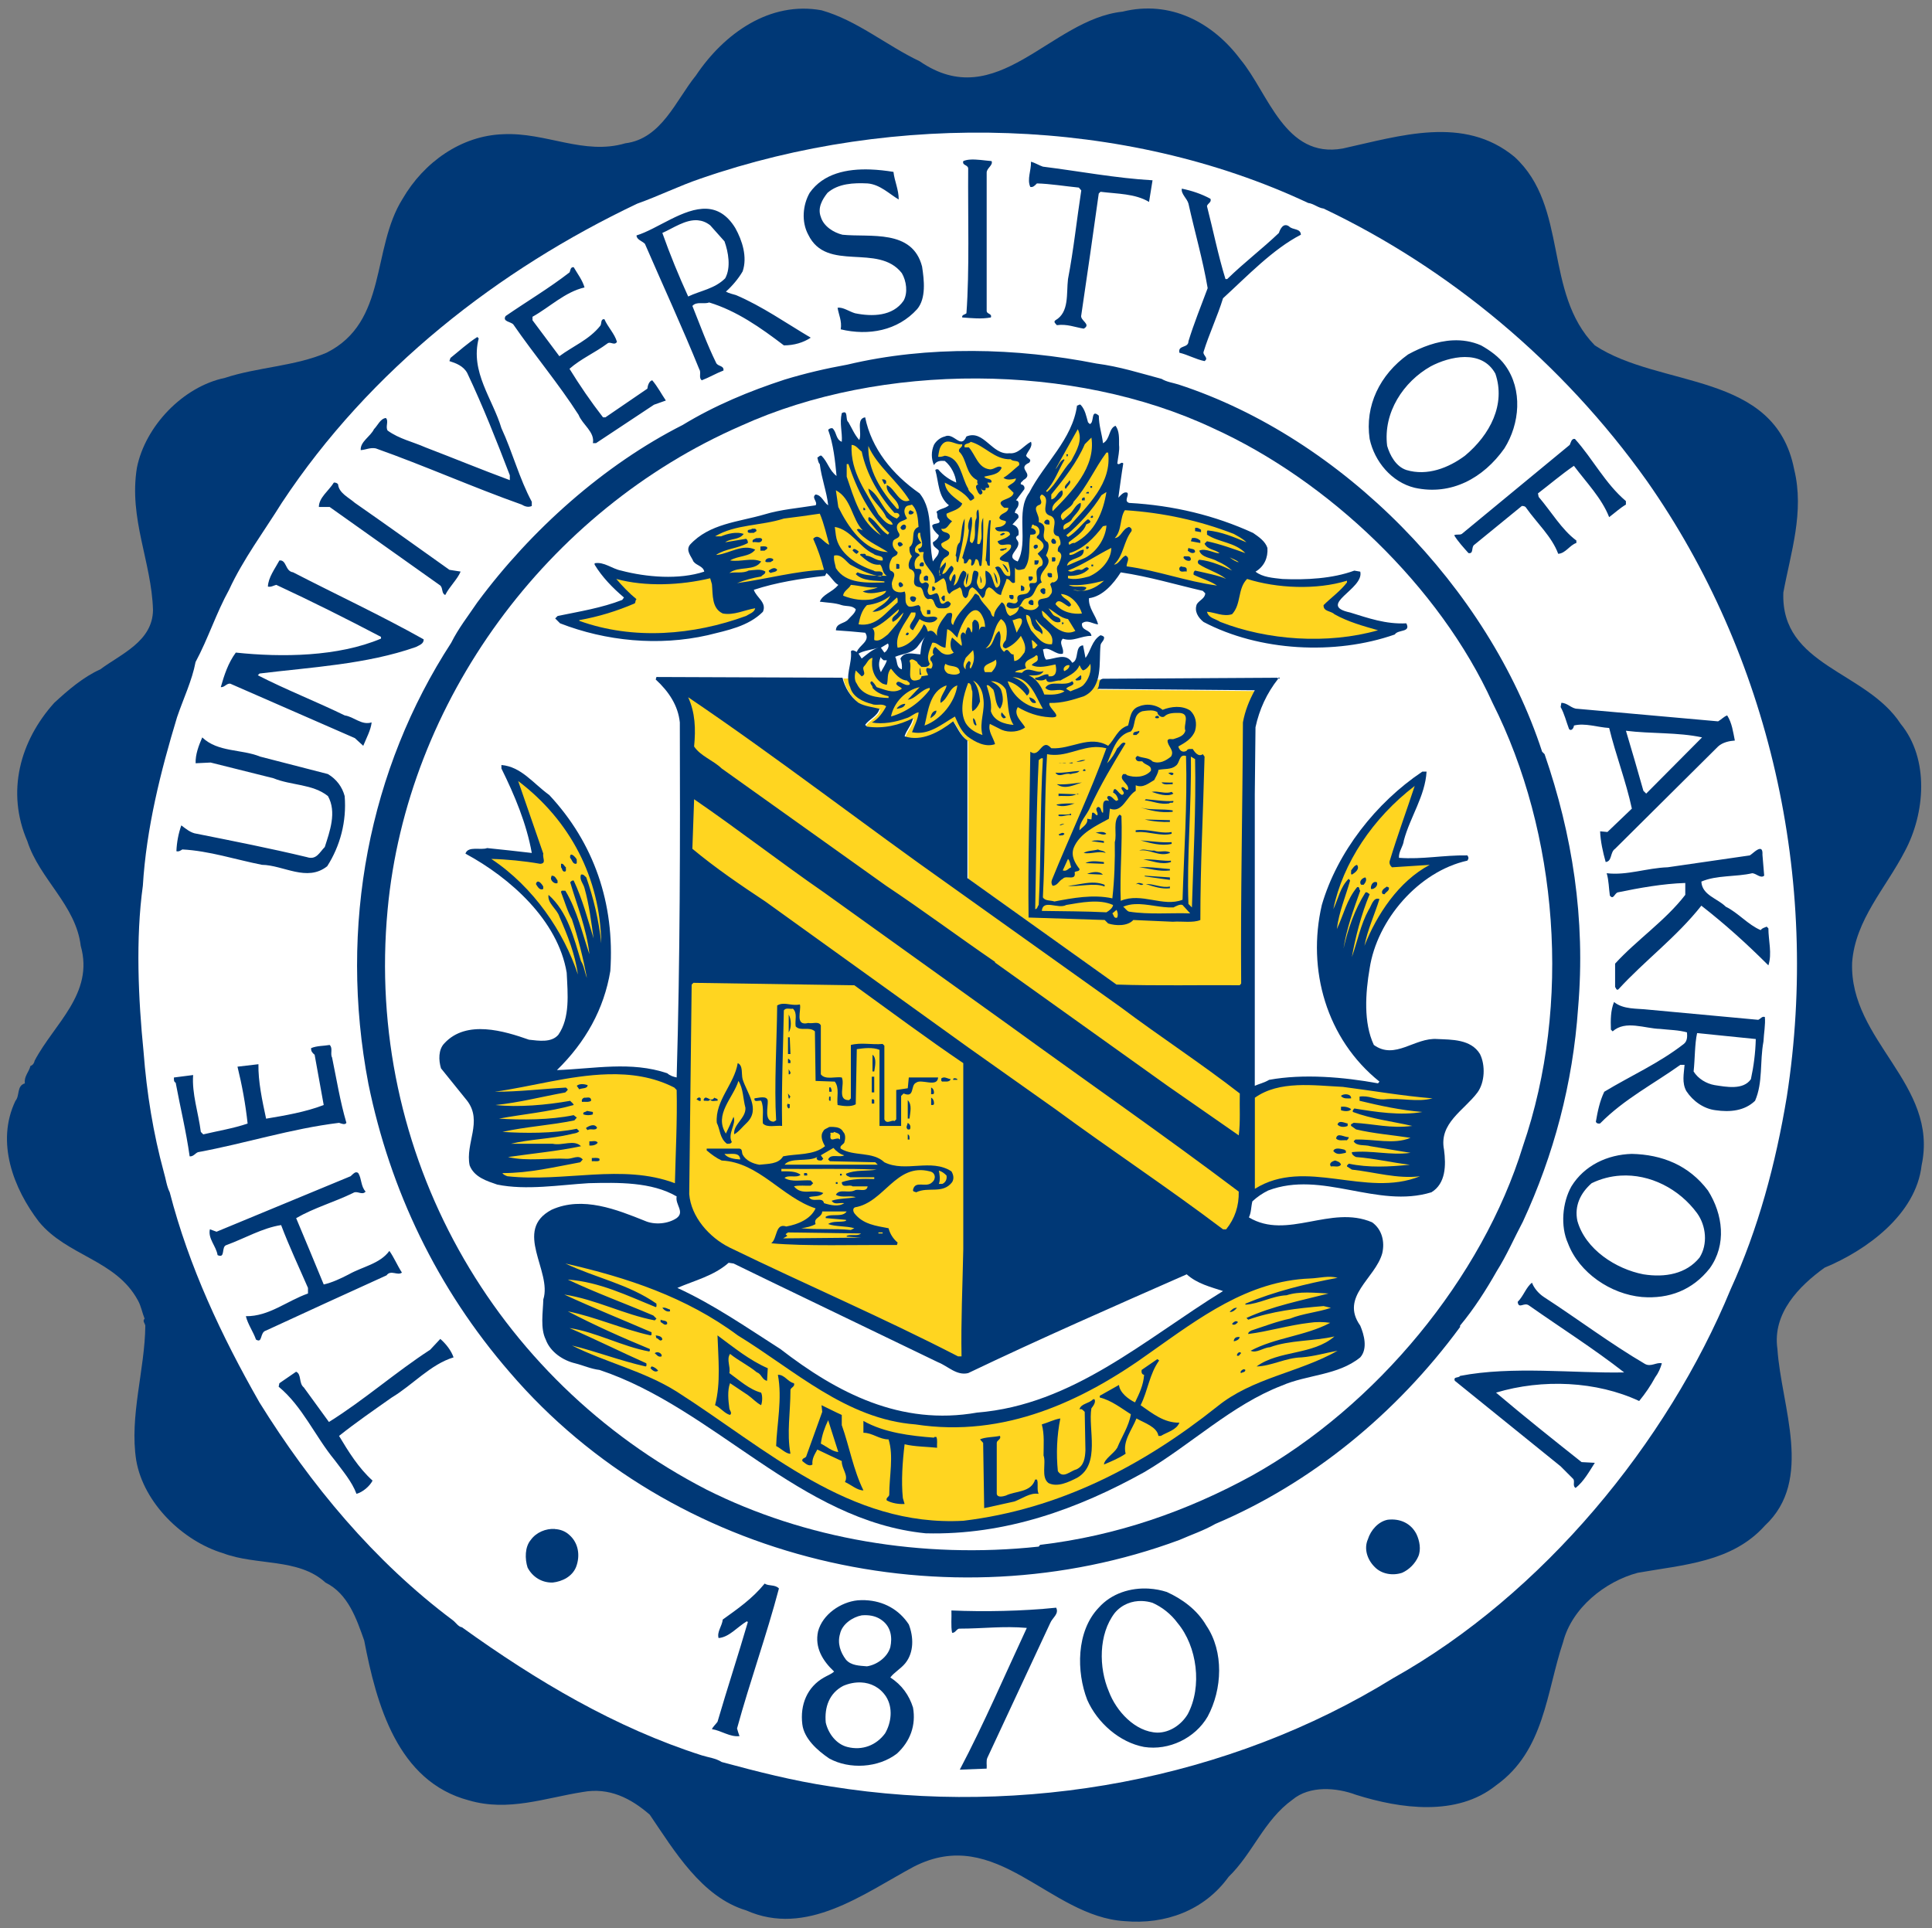
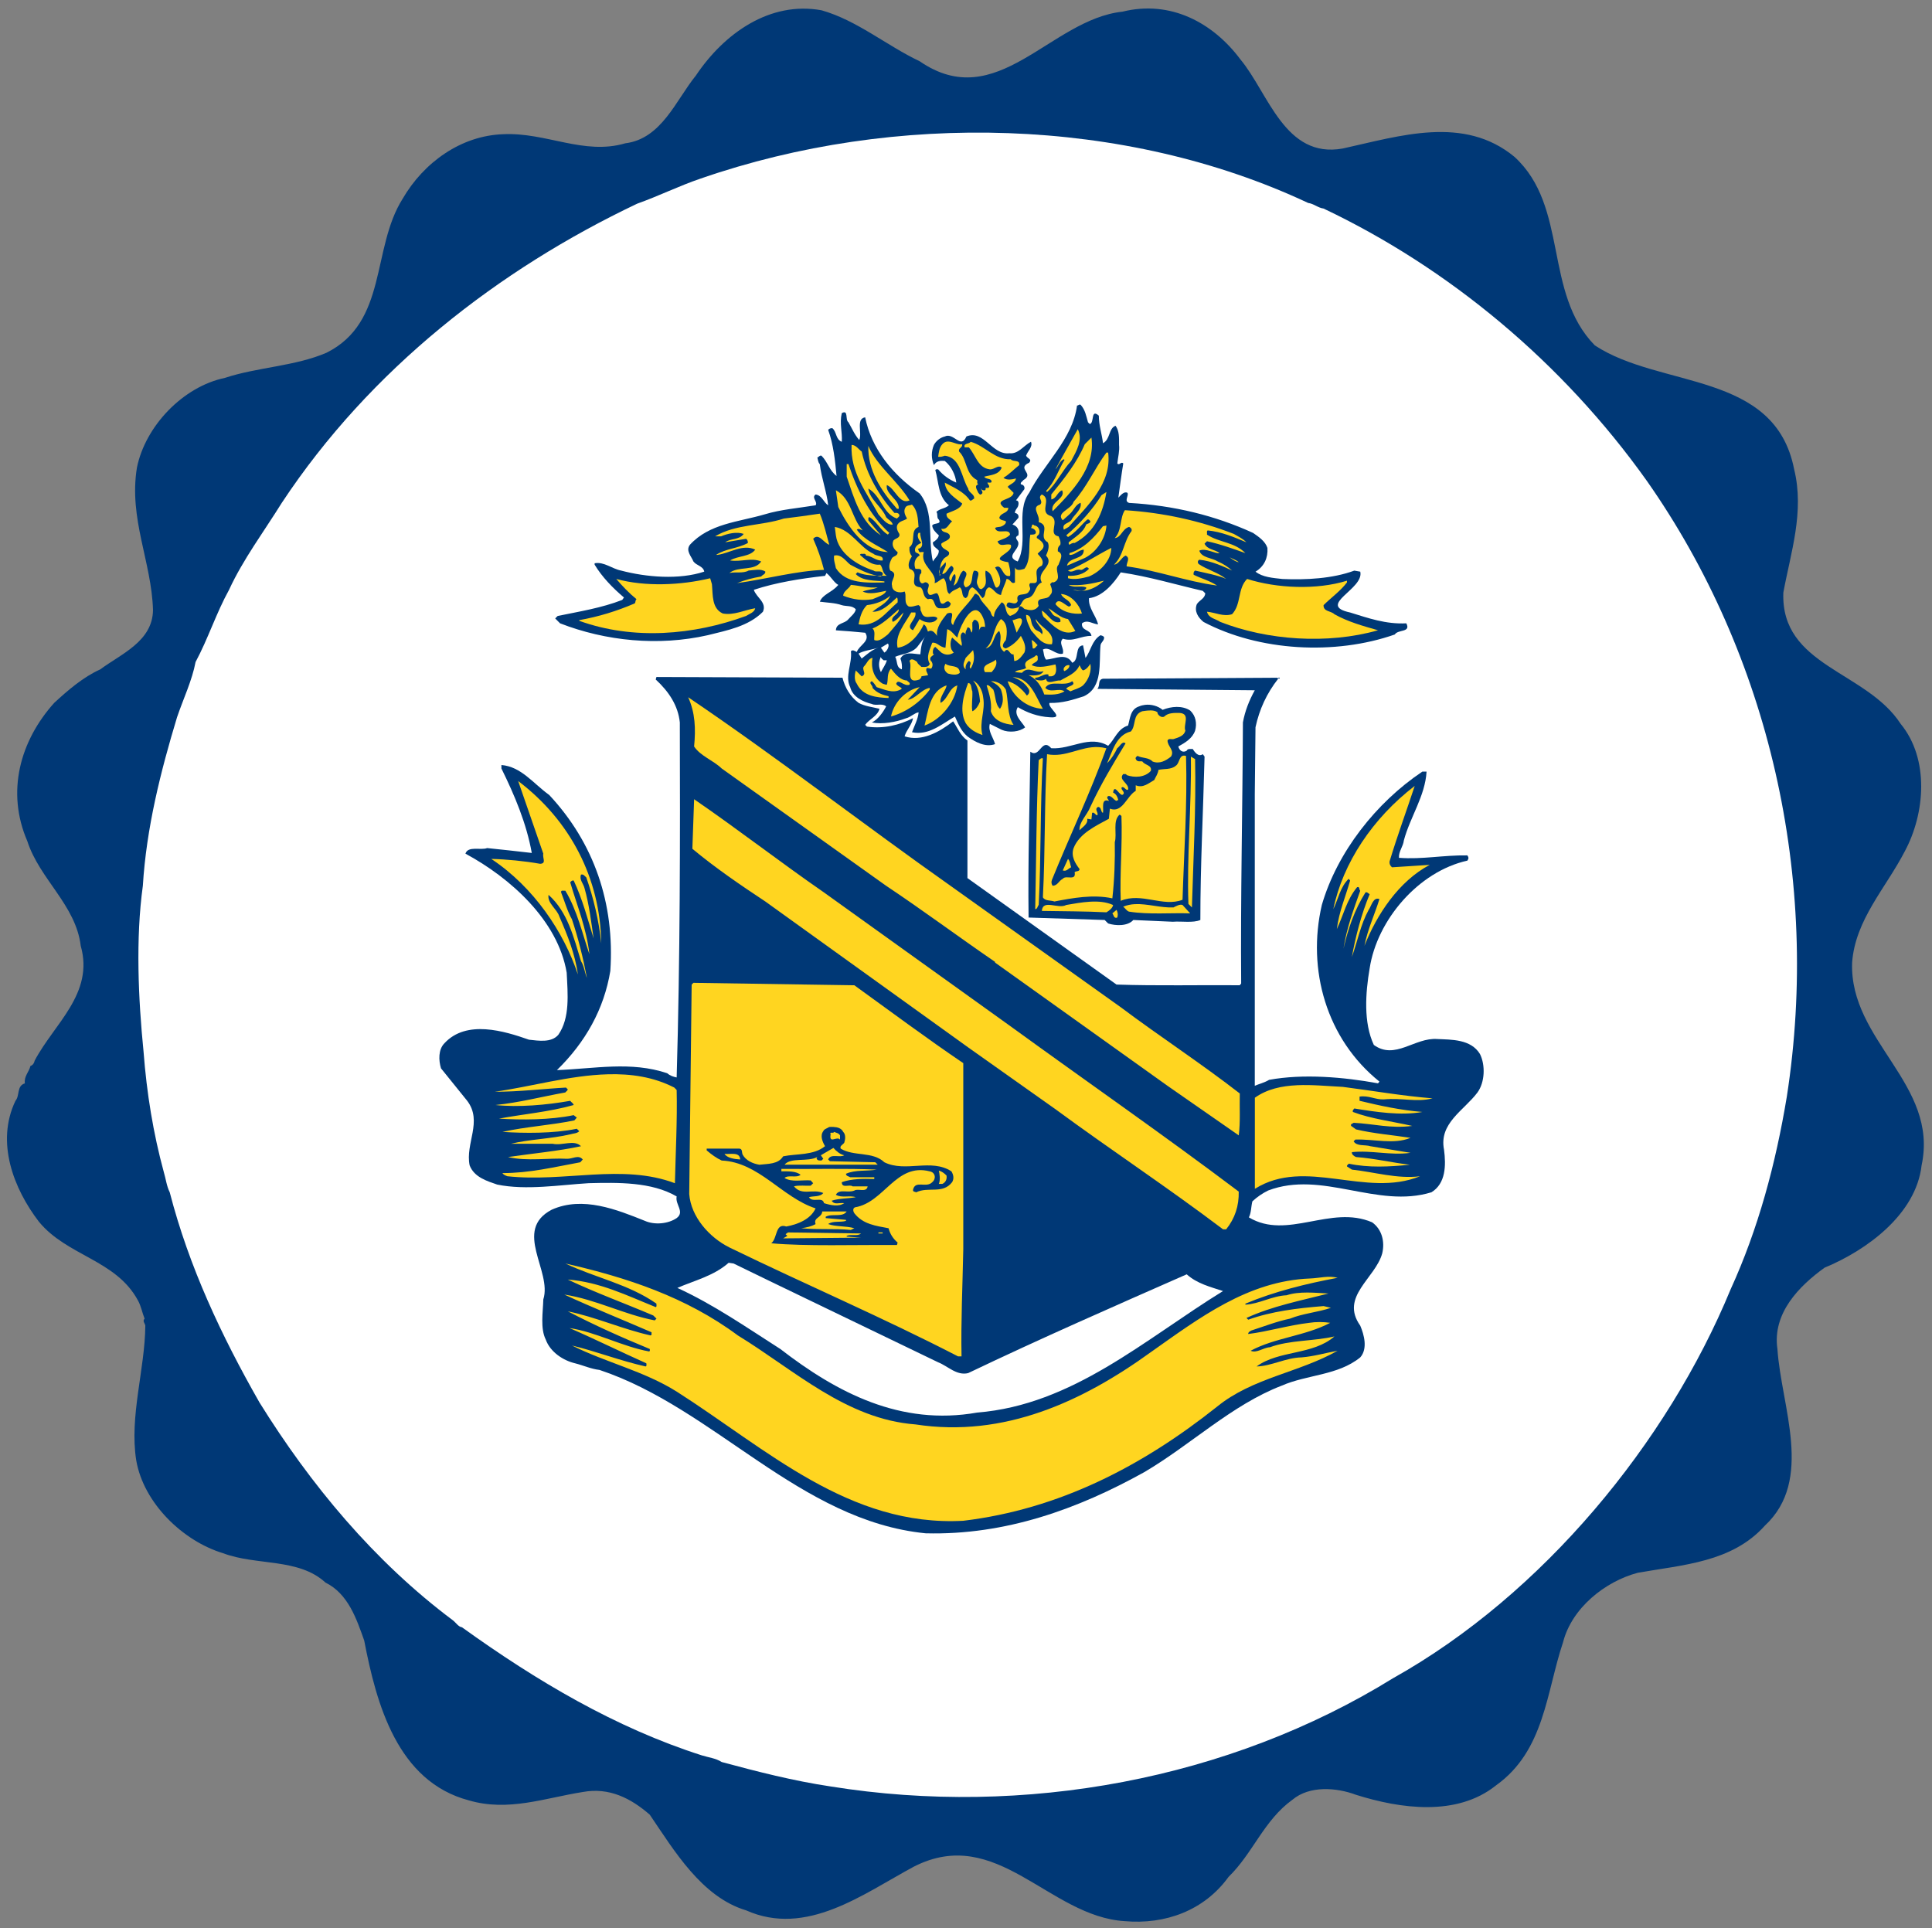
<svg xmlns="http://www.w3.org/2000/svg" height="249.54" viewBox="0 0 250 249.539" width="250">
  <rect x="0" y="0" width="250" height="249.539" fill="#808080" stroke="none" />
  <g transform="matrix(1.807 0 0 1.807 .901 1.099)">
    <g>
      <path fill="#003876" d="m65.357 3.777c5.55 3.825 9.35-3 14.525-3.55 3.425-0.85 6.475 0.775 8.45 3.425 2 2.4 3.175 7.125 7.325 6.375 4.1-0.9 8.675-2.4 12.3 0.6 3.899 3.575 2.05 9.725 5.75 13.5 4.7 3.1 12.899 1.825 14.274 8.875 0.75 3.05-0.25 5.975-0.774 8.825-0.2 5.275 5.925 5.6 8.399 9.4 2.075 2.525 1.75 6.425 0.301 9.125-1.351 2.625-3.551 4.9-3.775 7.975-0.2 5.625 6.225 8.7 4.975 14.524-0.399 3.5-3.925 6.076-6.949 7.326-1.801 1.299-3.75 3.25-3.375 5.824 0.274 4.125 2.625 9.375-0.9 12.65-2.35 2.625-5.85 2.8-9.1 3.375-2.351 0.625-4.726 2.525-5.351 4.975-1.2 3.575-1.325 7.775-4.8 10.25-2.8 2.25-6.85 1.676-10.025 0.676-1.399-0.525-3.324-0.676-4.55 0.35-2.05 1.475-2.825 3.824-4.575 5.524-1.75 2.425-4.55 3.425-7.425 3.175-5.45-0.324-9.175-6.949-15.125-3.899-3.625 1.95-7.675 5.05-12 3.125-3.175-0.95-5.15-4.274-6.9-6.851-1.35-1.174-2.9-1.975-4.8-1.625-2.7 0.426-5.325 1.426-8.15 0.601-5.125-1.351-6.625-6.899-7.5-11.45-0.55-1.55-1.15-3.35-2.775-4.15-1.925-1.774-4.95-1.199-7.325-2.1-2.9-0.875-5.7-3.6-6.225-6.65-0.5-3.149 0.625-6.524 0.65-9.649-0.025-0.175-0.225-0.325-0.05-0.5-0.175-0.425-0.25-0.899-0.475-1.3-1.575-2.926-5.075-3.176-7.1-5.65-1.8-2.35-3.1-5.675-1.675-8.65 0.325-0.375 0.075-1.074 0.675-1.25-0.075-0.5 0.3-0.824 0.4-1.25 0.175-0.049 0.275-0.225 0.3-0.375 1.375-2.625 4.275-4.799 3.3-8.225-0.35-2.925-2.95-4.775-3.825-7.5-1.525-3.525-0.525-7.175 1.925-9.9 0.975-0.9 2.075-1.85 3.3-2.4 1.475-1.1 3.75-2 3.775-4.25-0.1-3.45-1.75-6.55-1.15-10.2 0.6-2.975 3.3-5.8 6.3-6.425 2.35-0.775 5-0.825 7.275-1.8 4.4-2.2 3.2-7.45 5.45-11.025 1.525-2.625 4.2-4.525 7.2-4.625 3.075-0.15 5.775 1.525 8.75 0.65 2.6-0.325 3.625-3.1 5.05-4.85 2.025-3.025 5.3-5.35 9-4.675 2.55 0.724 4.65 2.524 7.025 3.649z" />
      <path fill="#fff" d="m94.282 14.327c-0.4-0.05-0.7-0.35-1.101-0.4-13.149-6.175-29.575-6.575-43.5-1.75-1.55 0.525-3 1.25-4.55 1.8-9.9 4.7-19.125 11.85-25.45 21.425-1.275 2.05-2.775 4.05-3.775 6.225-0.925 1.675-1.5 3.5-2.4 5.175-0.25 1.325-0.875 2.625-1.325 3.95-1.175 3.875-2.2 7.95-2.45 12.075-0.525 3.8-0.325 8.125 0.05 11.875 0.225 2.976 0.7 5.875 1.45 8.625 0.15 0.5 0.2 1 0.425 1.45 1.375 5.324 3.7 10.275 6.425 15.05 3.65 5.875 8.2 11.375 13.85 15.601 0.2 0.149 0.4 0.475 0.65 0.5 5.35 3.85 11 7.199 17.175 9.174 0.475 0.15 1 0.201 1.425 0.476 2.5 0.675 5.125 1.351 7.8 1.75 13.85 2.226 28.55-0.5 40.275-7.75 10.725-6 19.65-16.875 24.175-27.851 1.976-4.324 3.226-8.975 4.025-13.799 2.425-15.651-1.275-31.625-10.025-44.101-6.049-8.5-14.2-15.25-23.149-19.5z" />
-       <path fill="#003876" d="m68.928 10.824c-0.164 0.014-0.314 0.047-0.445 0.104-0.1 0.325 0.325 0.248 0.35 0.523-0.025 3.475 0.1 7.3-0.125 10.375-0.1 0.1-0.351 0.101-0.301 0.301 0.699 0.05 1.351 0.125 2.051 0 0.099-0.3-0.301-0.225-0.301-0.475v-9.9c0-0.325 0.477-0.524 0.352-0.824-0.488-0.037-1.089-0.147-1.58-0.104zm4.402 0.152c0.024 0.625-0.299 1.251-0.049 1.801 0.2 0.05 0.325-0.1 0.475-0.25 0.95 0.025 2 0.199 3 0.299l0.176 0.201c-0.325 2.1-0.551 4.275-0.951 6.35-0.125 1.05 0.102 2.374-0.898 2.949-0.174 0.125 0.025 0.252 0.1 0.352 0.726-0.1 1.301 0.15 1.926 0.25 0.575-0.325-0.301-0.577-0.176-0.977 0.425-2.9 0.851-5.799 1.25-8.699l0.125-0.125c1.201 0.15 2.477 0.125 3.477 0.725l0.25-1.549c-2.625-0.15-5.251-0.652-7.852-0.977-0.3-0.1-0.551-0.275-0.852-0.35zm-11.5 0.553c-1.682-0.061-3.373 0.284-4.348 1.672-0.5 0.875-0.6 2.075-0.1 3 1.325 2.725 4.999 0.575 6.699 2.75 0.325 0.55 0.45 1.402 0.125 1.977-0.775 1.125-2.25 1.148-3.475 0.898-0.425-0.125-0.85-0.448-1.25-0.398 0.075 0.5 0.325 0.949 0.225 1.549 2 0.475 4.075 0.101 5.475-1.449 0.65-0.775 0.5-2.076 0.35-3.051-0.7-2.7-3.724-2.075-5.699-2.275-0.625-0.15-1.351-0.598-1.551-1.273-0.25-0.65 0.102-1.252 0.477-1.727 0.775-0.675 1.875-0.724 2.875-0.674 0.9 0.075 1.575 0.775 2.225 1.15 0-0.725-0.3-1.302-0.375-1.977-0.531-0.087-1.092-0.152-1.652-0.172zm22.303 1.373c-0.075 0.375 0.375 0.699 0.475 1.074 0.45 2.025 1.025 4.001 1.375 6.051-0.475 1.275-0.975 2.499-1.375 3.799 0 0.525-0.775 0.251-0.65 0.826 0.625 0.15 1.176 0.475 1.801 0.6 0.325-0.225-0.124-0.4-0.074-0.65 0.4-1.3 0.998-2.55 1.398-3.85 1.724-1.575 3.576-3.526 5.576-4.551-0.026-0.475-0.602-0.325-0.852-0.6-0.4-0.275-0.625 0.175-0.725 0.475-1.175 1.125-2.499 2.126-3.699 3.301h-0.125c-0.525-1.7-0.876-3.475-1.326-5.225 0.05-0.2 0.351-0.275 0.25-0.525-0.65-0.35-1.325-0.575-2.049-0.725zm-34.025 1.441c-1.655-0.085-3.547 1.461-5.025 1.908 0 0.3 0.4 0.4 0.6 0.6 1.3 3 2.675 5.975 3.9 9 0.15 0.225-0.074 0.6 0.176 0.775 0.525-0.2 1.024-0.499 1.549-0.699 0.05-0.375-0.4-0.276-0.525-0.551-0.65-1.325-1.149-2.699-1.699-4.074 0.3-0.35 0.824-0.1 1.199-0.25 1.975 0.6 3.677 1.799 5.352 3.074 0.725 0 1.399-0.201 1.924-0.551-1.775-1.05-3.475-2.249-5.35-3.049-0.25-0.075-0.5-0.125-0.725-0.25 0.425-0.375 0.899-0.926 1.199-1.451 0.35-1.025-0.025-2.2-0.525-3.1-0.594-0.969-1.296-1.344-2.049-1.383zm-0.627 0.826c0.295 0.026 0.589 0.132 0.877 0.357l1.025 1.15c0.275 0.775 0.474 1.873 0.049 2.648-0.75 0.75-1.75 0.876-2.65 1.301-0.675-1.475-1.3-3.001-1.85-4.551 0.769-0.338 1.664-0.984 2.549-0.906zm-8.898 3.357c-0.25-0.025-0.226 0.25-0.301 0.375-1.45 1.125-3.049 2.075-4.574 3.125-0.25 0.4 0.376 0.4 0.551 0.6 1.5 2.175 3.249 4.25 4.674 6.475 0.275 0.7 1.175 1.225 1.025 2.025h0.225l4.15-2.75 0.85-0.301c-0.325-0.475-0.575-0.974-0.975-1.449-0.225 0.05-0.325 0.375-0.35 0.6l-3 2.051h-0.176c-0.875-1.125-1.675-2.3-2.4-3.475 0.825-0.725 1.826-1.151 2.701-1.801 0.225-0.2 0.499 0.175 0.699-0.125-0.175-0.6-0.65-1.05-0.9-1.625-0.3-0.025-0.174 0.325-0.299 0.475-0.8 1-1.951 1.451-2.926 2.176l-1.924-2.576v-0.25c1.25-0.7 2.325-1.775 3.725-2.1-0.15-0.525-0.5-0.974-0.775-1.449zm-6.9 5c-0.675 0.425-1.299 1-1.924 1.5l-0.076 0.225c0.475 0.15 1 0.35 1.275 0.85 1.125 2.375 2.101 4.851 3.051 7.326v0.35c-2.025-0.75-4.026-1.575-6.051-2.35-0.9-0.4-1.874-0.601-2.699-1.201-0.175-0.275 0.1-0.675-0.125-0.9-0.4 0.05-0.577 0.526-0.852 0.801-0.25 0.525-0.999 0.9-0.949 1.5 0.375-0.025 0.674-0.2 1.074-0.125 3.525 1.25 6.926 2.775 10.451 4.025 0.2 0.125 0.475 0.225 0.725 0.1v-0.301c-0.9-1.675-1.376-3.548-2.176-5.273-0.625-2.1-2.25-4.026-1.625-6.426l-0.1-0.1zm69.85 0.24c-1.126 0.054-2.232 0.479-3.201 1.01-2.025 1.45-3.101 3.674-2.75 6.049 0.35 1.625 1.578 3.1 3.227 3.5 2.625 0.575 4.924-0.699 6.424-2.824 1.101-1.75 1.325-4.199 0.051-5.949-0.426-0.6-1.099-1.076-1.725-1.426-0.666-0.291-1.35-0.392-2.025-0.359zm-34.398 0.76c-3.025-0.013-6.062 0.289-8.949 0.977-1.525 0.275-3.025 0.624-4.5 1.074-2.525 0.825-5.001 1.85-7.301 3.25-5.625 2.85-10.849 7.499-14.699 12.699-0.675 1-1.35 1.85-1.875 2.9-5.85 9-8.101 20.25-5.926 31.6 1.55 7.574 4.9 14.625 10.125 20.65 11.675 13.625 31.424 18.125 47.949 12 0.849-0.375 1.751-0.675 2.576-1.15 6.849-2.901 12.948-7.875 17.523-14.1v-0.102c1-1.2 1.875-2.574 2.625-3.898 0.726-1.151 1.25-2.375 1.875-3.551 2.2-4.75 3.576-9.876 3.951-15.301 0.55-6.4-0.424-12.449-2.4-18.174l-0.176-0.176c-3.825-11.725-14.299-22.474-26.049-26.299-0.4-0.125-0.826-0.175-1.201-0.4-1.6-0.425-2.975-0.876-4.674-1.1-2.837-0.562-5.85-0.888-8.875-0.9zm35.268 0.434c0.869-0.003 1.694 0.304 2.182 1.191 0.75 2.2-0.376 4.375-2.176 5.875-1.176 0.875-2.699 1.475-4.199 1.025-0.75-0.25-1.175-1.052-1.375-1.727-0.3-2.4 1.175-4.599 3.125-5.699 0.662-0.35 1.575-0.663 2.443-0.666zm7.881 5.865c-0.25-0.05-0.3 0.276-0.373 0.426l-7.727 6.375c-0.15 0.1-0.399-0-0.549 0.1 0.275 0.45 0.648 0.85 1.023 1.275 0.4 0.075 0.176-0.45 0.426-0.6l3.398-2.775c0.125 0 0.25 0.025 0.301 0.125 0.775 1.1 1.851 2.076 2.301 3.301 0.525-0.025 0.826-0.625 1.301-0.775v-0.176c-1.05-0.775-1.801-2.075-2.701-3.125l-0.049-0.25c0.849-0.65 1.699-1.375 2.574-1.975 0.899 1.2 1.999 2.326 2.523 3.676 0.4-0.3 0.776-0.65 1.201-0.9v-0.25c-1.5-1.275-2.35-3.001-3.65-4.451zm-88.875 3.125c-0.35 0.575-1.074 1.075-1.074 1.75h0.775l7.924 5.625c0.2 0.2 0.077 0.576 0.352 0.676 0.3-0.6 0.875-1.126 1.1-1.676l-0.801-0.125c-2.25-1.6-4.55-3.249-6.775-4.799-0.425-0.375-1.149-0.701-1.199-1.326-0.075-0.1-0.176-0.125-0.301-0.125zm-3.898 5.576c-0.325 0.6-0.801 1.225-0.826 1.875 0.225 0.05 0.4-0.075 0.6-0.125 2.525 1.175 5.025 2.425 7.5 3.725v0.125c-3.075 1.3-7.098 1.35-10.398 1-0.55 0.75-0.826 1.6-1.076 2.475 0.275 0.025 0.401-0.275 0.676-0.25l8.924 3.9 0.602 0.551c0.225-0.55 0.55-1.151 0.6-1.676-0.725 0.225-1.251-0.4-1.926-0.5-2.05-1-4.175-1.825-6.225-2.875l0.125-0.125c3.65-0.45 7.649-0.65 11.199-1.9 0.225-0.125 0.576-0.224 0.551-0.549-3.075-1.725-6.25-3.201-9.35-4.801-0.575-0.075-0.45-0.9-0.975-0.85zm91.799 10.199-0.051 0.301c0.276 0.5 0.401 1.049 0.6 1.574 0.176 0.2 0.352-0.1 0.352-0.25 0.799-0.2 1.673 0.126 2.523 0.176 0.476 1.95 1.2 3.8 1.625 5.775l-1.75 1.674-0.523-0.049c0.024 0.7 0.199 1.499 0.398 2.199 0.476-0.05 0.301-0.699 0.676-0.949l7.375-7.326c0.324-0.3 0.824-0.399 1.199-0.424-0.125-0.6-0.198-1.251-0.549-1.801-0.224 0.075-0.425 0.301-0.65 0.426-3.35-0.3-6.724-0.6-10.074-0.9-0.425 0-0.699-0.426-1.15-0.426zm4.625 2c1.799 0.225 3.726 0.1 5.451 0.475l-4 4.025-0.201-0.199c-0.399-1.425-0.825-2.876-1.25-4.301zm-101.95 0.475c-0.25 0.575-0.5 1.227-0.475 1.852l1.074-0.051 4.5 1.125c1.275 0.525 2.8 0.4 3.9 1.275 0.65 1.15 0.125 2.55-0.225 3.65-0.375 0.375-0.6 0.95-1.275 0.725-2.6-0.625-5.275-1.151-7.9-1.676-0.425-0.05-0.8-0.375-1.1-0.6-0.2 0.575-0.325 1.2-0.35 1.85 0.175 0.05 0.299-0.05 0.424-0.125 1.925 0.1 3.801 0.725 5.701 1.1 1.55 0.025 3.224 1.252 4.674 0.102 0.925-1.45 1.4-3.2 1.25-5.025-0.175-0.65-0.574-1.201-1.199-1.576l-4.85-1.25c-1.35-0.55-3.025-0.3-4.15-1.375zm111.52 7.988c-0.22 0.033-0.557 0.385-0.699 0.463l-5.875 0.85c-1.5 0.05-2.925 0.601-4.375 0.426 0.151 0.5 0.152 1.075 0.227 1.6 0.25 0.325 0.323-0.125 0.549-0.225 1.576-0.325 3.252-0.626 4.852-0.676v0.85c-1.424 1.85-3.475 3.226-5.025 4.926v1.674c0.075 0.075 0.077 0.251 0.227 0.176 1.9-2.075 4.149-3.725 5.949-6 1.7 1.325 3.251 2.725 4.801 4.275 0.275-0.85 0-1.775 0-2.65l-0.125-0.125c-0.125 0.075-0.301 0.075-0.426 0.25-0.9-0.375-1.625-1.251-2.5-1.676-0.601-0.6-1.7-0.824-1.75-1.799 1.099-0.475 2.473-0.325 3.648-0.6 0.301 0.025 0.602 0.399 0.852 0.174l-0.125-1.5c0.019-0.338-0.071-0.432-0.203-0.412zm-10.422 10.963c-0.25 0.6-0.249 1.302-0.225 1.977l0.125 0.125c0.925-0.824 2.3-0.2 3.4-0.176 0.651 0.075 1.324 0.075 1.924 0.25 0.025 0.3 0.025 0.624-0.225 0.824-1.8 1.401-3.799 2.277-5.699 3.426-0.326 0.674-0.477 1.423-0.602 2.148 0.05 0.125 0.176 0.15 0.301 0.125 1.725-1.75 3.825-2.824 5.75-4.199h0.301c-0.05 0.65-0.2 1.275 0.125 1.875 0.475 0.725 1.25 1.275 2.1 1.375 1.025 0.15 2.074 0.05 2.824-0.676 0.576-1.324 0.327-2.774 0.602-4.25 0.025-0.574 0.15-1.199 0.1-1.75-0.201-0.074-0.3 0.125-0.475 0.201l-7.852-0.727c-0.85-0.1-1.801 0-2.475-0.549zm5.949 2.225 4.201 0.426c-0.025 1-0.15 1.949-0.35 2.875-0.55 0.799-1.778 0.549-2.602 0.424-0.575-0.1-1.176-0.45-1.5-0.975 0.1-0.9 0.074-1.949 0.25-2.75zm-97.924 0.85c-0.425 0.077-0.901 0.05-1.326 0.225-0.025 0.226 0.1 0.352 0.25 0.477l0.65 3.6c-1.3 0.5-2.775 0.752-4.125 0.977-0.275-1.275-0.574-2.674-0.549-3.9l-1.5 0.176c0.325 1.324 0.575 2.675 0.725 4.074-1.025 0.35-2.126 0.525-3.176 0.775l-0.174-0.176c-0.175-1.375-0.651-2.749-0.551-4.074-0.45 0.051-0.925 0.125-1.375 0.176 0 0.149-0.025 0.299 0.125 0.375 0.325 1.75 0.75 3.473 1 5.273 0.275 0.024 0.4-0.227 0.6-0.301 3.4-0.625 6.625-1.676 10.1-2.1 0.15 0.049 0.425 0.174 0.525 0-0.45-1.526-0.7-3.101-1.025-4.676-0.15-0.275 0.076-0.674-0.174-0.9zm93.248 7.801c-1.75 0.05-3.399 0.824-4.324 2.324-0.65 1.15-0.801 2.85-0.25 4.076 0.8 2.125 3.075 3.65 5.301 3.85 1.951 0.15 3.625-0.5 4.85-2.051 1.226-1.699 0.95-3.875-0.125-5.574-1.375-1.825-3.3-2.575-5.451-2.625zm-91.348 1.318c-0.148 0.009-0.288 0.188-0.4 0.281l-9.6 3.975-0.477-0.174c-0.15 0.674 0.451 1.2 0.551 1.85 0.6 0.275 0.225-0.625 0.65-0.725 1.3-0.476 2.575-1.226 3.9-1.426 0.575 1.525 1.274 3 1.924 4.5v0.4c-1.5 0.525-2.799 1.65-4.449 1.625 0.15 0.6 0.525 1.099 0.725 1.674 0.5 0.3 0.25-0.523 0.725-0.648 2.875-1.326 5.75-2.65 8.625-3.951 0.3-0.424 0.8 0.051 1.1-0.199-0.325-0.5-0.573-1.1-0.898-1.551-0.675 0.926-1.925 1.125-2.9 1.676-0.575 0.3-1.226 0.602-1.801 0.727-0.65-1.574-1.3-3.15-1.975-4.75 1.3-0.75 2.749-1.152 4.074-1.801 0.3-0.201 0.65 0.199 0.9-0.102-0.35-0.375-0.275-0.923-0.525-1.324-0.05-0.044-0.099-0.06-0.148-0.057zm90.539 0.238c2.096-0.129 4.191 0.932 5.484 2.693 0.65 0.901 0.776 2.224 0.176 3.174-0.95 1.175-2.475 1.451-4.025 1.201-1.951-0.375-4.15-1.776-4.725-3.826-0.226-1.075 0.223-1.999 1.023-2.699 0.669-0.325 1.368-0.5 2.066-0.543zm-6.34 7.668c-0.424 0.325-0.6 0.95-1.025 1.375 0.075 0.551 0.451 0 0.801 0.25 2.275 1.6 4.649 3.1 6.824 4.801-3.55 0.074-8.024-0.476-11.75 0.25-0.1 0.174-0.5 0.025-0.375 0.35l7.576 6.125 0.898 0.9c0.15 0.173-0.074 0.499 0.176 0.648 0.575-0.45 0.975-1.174 1.375-1.799l-0.949-0.051c-2.05-1.625-4.15-3.299-6.125-4.975 3.325-1 7.2-0.824 10.25 0.6 0.45-0.549 0.823-1.099 1.148-1.699 0.225-0.301 0.377-0.65 0.477-1-0.375-0.099-0.776 0.275-1.201 0.049-2.475-1.45-4.825-3.225-7.25-4.799-0.375-0.25-0.701-0.625-0.85-1.025zm-78.176 4.027-0.725 0.775c-2.5 1.625-4.725 3.6-7.25 5.174l-1.799-2.475c-0.375-0.3-0.151-0.949-0.551-1.125l-1.199 0.824-0.051 0.25c1.7 1.399 2.6 3.548 4.025 5.273 0.575 0.775 1.224 1.525 1.549 2.4 0.45-0.125 0.95-0.55 1.15-0.949-1-0.9-1.725-2.076-2.4-3.201 1.225-0.975 2.5-1.85 3.775-2.75 1.5-0.899 2.776-2.375 4.426-2.875-0.175-0.5-0.551-0.974-0.951-1.322zm67.852 12.947c-0.675 0.125-1.226 0.75-1.426 1.4-0.299 0.676-0.049 1.451 0.475 1.975 0.5 0.526 1.301 0.651 1.977 0.426 0.5-0.224 0.923-0.65 1.148-1.15 0.226-0.5 0.101-1.15-0.125-1.625-0.4-0.775-1.174-1.124-2.049-1.025zm-59.645 0.662c-0.648-0.041-1.34 0.243-1.73 0.789-0.425 0.5-0.427 1.35-0.227 1.975 0.35 0.675 1.026 1.099 1.801 1.074 0.675-0.074 1.401-0.424 1.676-1.125 0.3-0.798 0.173-1.7-0.477-2.275-0.284-0.27-0.657-0.41-1.046-0.43zm15.02 3.914c-0.9 1.099-1.925 1.799-3 2.574-0.05 0.474-0.426 0.874-0.301 1.324 0.75-0.05 1.35-0.799 2.025-1.199l0.074 0.051c-0.7 2.399-1.474 4.749-2.174 7.148-0.125 0.174-0.325 0.351-0.4 0.525 0.675 0.101 1.275 0.576 1.975 0.5-0.075-0.199-0.126-0.375-0.176-0.549 0.925-3.375 2.1-6.625 3-10.025-0.275-0.3-0.723-0.151-1.023-0.35zm27.523 0.359c-1.312-0.08-2.68 0.334-3.6 1.365-1.625 1.7-1.598 4.6-0.824 6.6 0.725 1.65 2.324 3.051 4.074 3.375 1.776 0.275 3.652-0.626 4.551-2.176 1.05-1.95 1.175-4.648-0.1-6.523-0.651-1.125-1.726-1.9-2.826-2.4-0.406-0.131-0.838-0.214-1.275-0.24zm-20.311 0.828c-0.184-0.008-0.374-0.004-0.564 0.012-1.2 0.125-2.499 1-2.824 2.225-0.25 1.15 0.325 2.101 1.15 2.875-0.225 0.201-0.475 0.276-0.725 0.426-1.2 0.675-1.726 1.95-1.551 3.35 0.125 1.025 1.076 1.874 1.926 2.449 1.45 0.799 3.525 0.675 4.85-0.35 0.95-0.875 1.375-2.025 1.15-3.299-0.275-0.875-0.8-1.625-1.625-2.15 0.25-0.349 0.749-0.625 1.074-1.025 0.625-0.775 0.6-1.875 0.25-2.775-0.7-1.072-1.82-1.683-3.111-1.736zm19.822 0.061c0.246 0.009 0.494 0.052 0.738 0.127 0.675 0.299 1.325 0.8 1.801 1.451 1.4 1.675 1.775 4.548 0.725 6.523-0.45 0.75-1.274 1.324-2.174 1.324-1.6-0.049-2.953-1.549-3.477-2.949-0.725-1.7-0.749-4.1 0.426-5.625 0.506-0.601 1.222-0.878 1.961-0.852zm-6.16 0.477c-2.425 0.25-5.151 0.3-7.5 0.199 0.025 0.526-0.051 1.1 0.049 1.6 0.25 0.024 0.326-0.324 0.551-0.299 1.675 0 3.123-0.2 4.799-0.051-1.575 3.375-3.049 6.826-4.799 10.15l1.924-0.074c0.025-0.25-0.05-0.55 0.051-0.775l4.5-9.65c0.15-0.375 0.651-0.651 0.426-1.1zm-13.523 0.541c0.391 0.021 0.747 0.134 1.047 0.359 0.65 0.475 0.752 1.225 0.602 1.924-0.2 0.726-0.976 1.275-1.676 1.375-0.55-0.049-1.125-0.049-1.5-0.475-0.4-0.526-0.626-1.175-0.426-1.85 0.15-0.7 0.901-1.201 1.551-1.326 0.138-0.013 0.272-0.015 0.402-0.008zm-0.455 4.812c0.704 0.03 1.365 0.35 1.803 1.022 0.5 0.8 0.376 1.85-0.074 2.625-0.625 0.85-1.626 1.25-2.701 0.975-0.8-0.199-1.374-0.975-1.549-1.75-0.1-1.1 0.25-2.1 1.25-2.625 0.412-0.178 0.849-0.264 1.272-0.246z" />
-       <path fill="#fff" d="m86.356 30.052c-9.975-4.7-23.75-4.725-33.774-0.175-13.95 6.075-23.95 19.775-25.325 34.675-1.625 17.4 7.575 33.65 22.85 41.525 7.025 3.524 15.425 4.976 23.775 4.075l0.1-0.125c5.476-0.65 10.5-2.4 15.2-4.975 8.875-4.951 16.476-14.15 19.375-23.576 3.5-10.174 2.525-22.424-2.175-31.75-3.776-8.324-11.75-15.924-20.026-19.674z" />
    </g>
-     <path fill="#ffd520" d="m59.515 47.983 0.377 0.001c0.175 0.7 0.55 1.35 1.15 1.8 0.45 0.25 1 0.3 1.5 0.425-0.125 0.525-0.75 0.75-1.025 1.15l0.125 0.125c1.175 0.175 2.325-0.1 3.3-0.6-0.075 0.475-0.475 0.85-0.6 1.3 1.225 0.4 2.475-0.3 3.475-1.075 0.325 0.475 0.5 1 1.025 1.375v9.85l10.675 7.625c2.9 0.1 6.025 0.025 8.825 0.05l0.1-0.125c-0.05-6.2 0.101-12.475 0.125-18.7 0.15-0.825 0.45-1.575 0.851-2.3l-11.275-0.1c0.226-0.225 0-0.65 0.4-0.725l-19.028-0.076z" />
    <g>
      <path fill="#003876" d="m76.879 28.377c-0.125-0.05-0.15 0.076-0.25 0.051-0.325 2.425-2.351 4.15-3.426 6.25-1 1.35-0.024 3.499-0.824 4.924-0.925-0.35 0.099-0.799 0.049-1.324 0-0.2-0.375-0.376 0-0.551 0.075-0.375-0.049-0.65-0.424-0.775l0.424-0.475c0.05-0.2-0.075-0.325-0.25-0.35 0-0.175 0.126-0.301 0.201-0.426 0.075-0.15 0.125-0.475-0.125-0.475l0.6-0.799c0.051-0.2-0.074-0.327-0.25-0.352-0.05-0.15 0.125-0.199 0.176-0.299 0.85-0.475-0.526-0.825 0.424-1.25 0.224-0.275-0.124-0.275-0.225-0.5 0.101-0.325 0.499-0.625 0.35-1-0.526 0.275-0.9 0.899-1.549 0.824-1.25 0.15-1.826-1.724-3.076-1.199-0.4 0.95-0.899-0.325-1.549 0-0.325 0.075-0.625 0.325-0.775 0.6-0.2 0.475-0.2 0.974 0 1.449 0.175-0.3 0.45-0.324 0.775-0.299 0.475 0.375 0.774 1.024 0.824 1.549-0.475-0.2-0.924-0.499-1.299-0.949-0.075 0-0.151-0.024-0.201 0.051 0.25 0.875 0.2 1.923 0.975 2.523-0.275 0.25-0.648 0.227-0.898 0.477 0.125 0.15-0.001 0.424 0.174 0.549 0.225 0.375-0.35 0.201-0.475 0.426 0.025 0.275 0.25 0.499 0.475 0.699-0.025 0.225-0.249 0.4-0.424 0.5-0.025 0.325 0.274 0.4 0.424 0.6 0 0.35-0.249 0.475-0.424 0.775-0.375-1.6 0.124-3.55-0.951-4.875-1.975-1.375-3.45-3.224-3.9-5.449-0.675 0.1-0.199 1.125-0.424 1.625-0.35-0.4-0.525-0.85-0.775-1.275-0.25-0.175 0.025-0.925-0.475-0.65-0.175 0.75 0.05 1.351 0 2.051-0.45-0.175-0.351-0.7-0.676-0.975-0.125 0-0.224 0.025-0.299 0.125 0.375 1.025 0.5 2.224 0.6 3.299-0.525-0.4-0.626-0.999-1.076-1.449-0.125-0.05-0.199 0.1-0.299 0.125 0.05 0.175 0.049 0.35 0.174 0.475 0.125 1.025 0.502 1.999 0.602 2.949-0.325-0.2-0.45-0.723-0.9-0.773-0.325 0.225 0.175 0.523 0 0.773-1.225 0.2-2.5 0.3-3.65 0.65-1.875 0.55-3.95 0.651-5.35 2.176-0.325 0.425 0.1 0.824 0.25 1.199 0.225 0.3 0.7 0.325 0.775 0.725-1.8 0.6-4.151 0.401-5.951-0.074-0.65-0.125-1.225-0.65-1.9-0.525v0.1c0.525 0.875 1.302 1.677 2.102 2.352l-0.125 0.174c-1.475 0.575-3.05 0.825-4.625 1.15l-0.176 0.176 0.35 0.35c3.275 1.275 7.051 1.65 10.576 0.85 1.4-0.35 2.899-0.626 3.949-1.676 0.3-0.675-0.475-1.024-0.65-1.574 1.6-0.525 3.325-0.8 5.1-1l0.102-0.199c0.35 0.275 0.525 0.675 0.85 0.85l-0.051 0.049c-0.4 0.475-1.075 0.625-1.275 1.15 0.525 0.075 1.076 0.075 1.576 0.25 0.325 0.1 0.75 0.001 1 0.301-0.05 0.275-0.325 0.474-0.525 0.699-0.275 0.35-0.875 0.251-0.9 0.801 0.7 0.05 1.4 0.099 2.1 0.174 0.4 0.6-0.45 0.9-0.6 1.375-0.125-0.05-0.299-0.199-0.424-0.049 0.1 0.9-0.451 1.774-0.051 2.574 0.175 0.7 0.926 1.051 1.551 1.201 0.3 0.15 0.748-0.076 1.023 0.174-0.225 0.425-0.573 0.925-1.023 1.15 0.775 0.15 1.724-0.026 2.449-0.301 0.325-0.075 0.625-0.399 0.9-0.424-0.05 0.5-0.3 0.949-0.475 1.424 1.2 0.25 2.124-0.575 3.074-1.125 0.225 0.5 0.425 1.026 0.9 1.426 0.55 0.4 1.275 0.801 1.975 0.551-0.125-0.475-0.525-0.926-0.375-1.451l0.85 0.426c0.526 0.225 1.276 0.149 1.676-0.176-0.225-0.4-0.873-0.899-0.523-1.449 0.674 0.4 1.422 0.675 2.273 0.725 1.175 0.1-0.176-0.675 0-1.025 0.899 0.025 1.675-0.225 2.449-0.475 1.4-0.65 1.076-2.4 1.201-3.65 0.025-0.225 0.3-0.35 0.25-0.6-0.075-0.075-0.149-0.1-0.25-0.125-0.625 0.375-0.701 1.15-1.076 1.625l-0.174-0.9c-0.625 0.05-0.251 1.05-0.775 1.25-0.45-0.75-1.2-0.275-1.875-0.225-0.176-0.225-0.15-0.5-0.225-0.725 0.476-0.25 0.924 0.424 1.424 0.299 0.125-0.4-0.324-0.749 0-1.074 0.75 0.25 1.325-0.224 2.051-0.199-0.051-0.475-0.75-0.35-0.676-0.9 0.375-0.3 0.775 0.049 1.15 0.074-0.15-0.65-0.7-1.15-0.65-1.875 0.975-0.125 1.75-1.025 2.275-1.85 2.025 0.3 3.925 0.874 5.875 1.324l0.176 0.176c-0.025 0.375-0.402 0.475-0.602 0.775-0.2 0.5 0.078 0.95 0.477 1.275 3.975 2.1 9.424 2.398 13.699 0.898 0.224-0.375 1.174-0.124 0.824-0.799-1.475 0.075-2.723-0.375-4.023-0.775-2.45-0.525 1.025-1.676 0.725-2.926l-0.426-0.074c-1.549 0.575-3.473 0.675-5.148 0.6-0.675-0.075-1.426-0.125-1.926-0.525 0.625-0.375 0.902-0.999 0.852-1.699-0.15-0.475-0.625-0.799-1.025-1.074-2.725-1.25-5.699-1.975-8.875-2.15-0.399-0.125 0-0.525-0.125-0.725-0.25-0.125-0.475 0.175-0.65 0.35 0.1-0.725 0.227-1.701 0.352-2.451-0.15-0.175-0.276 0.175-0.426 0 0.05-0.45 0.175-0.924 0.125-1.324 0-0.5 0.025-1-0.25-1.375-0.5 0.175-0.375 0.975-0.9 1.25-0.074-0.65-0.299-1.275-0.299-1.975-0.599-0.525-0.3 0.525-0.65 0.6l-0.125-0.125c-0.125-0.425-0.198-0.9-0.527-1.25zm-11.047 16.5c-0.325 0.375-0.376 0.875-0.426 1.375-0.525-0.025-1.124-0.249-1.424 0.301 0.1 0.25 0.125 0.573 0.1 0.773-0.425-0.125-0.3-0.598-0.475-0.898 0.525-0.225 1.149-0.226 1.574-0.701l0.65-0.85zm-2.75 0.6c0.125 0.125 0 0.401-0.125 0.551l-0.125 0.1-0.25-0.35 0.5-0.301zm-0.676 0.301c-0.45 0.125-0.849 0.5-1.199 0.775l-0.225-0.352c0.375-0.225 0.949-0.274 1.424-0.424zm0.176 0.65c0 0.125 0.124 0.175 0.199 0.25h0.227c-0.075 0.3-0.276 0.55-0.426 0.85-0.175-0.375-0.175-0.725 0-1.1zm-16.074 1.449-0.051 0.176c0.95 0.875 1.602 1.874 1.727 3.074 0.025 8.426 0.023 16.801-0.227 25.426-0.25-0.051-0.474-0.125-0.674-0.301-2.6-0.875-5.2-0.325-7.9-0.225 2.05-2 3.374-4.375 3.824-7.1 0.325-4.85-1.175-9.177-4.375-12.602-1.175-0.85-1.999-2.023-3.424-2.148v0.25c0.95 1.925 1.799 3.949 2.174 6.049-1.075-0.125-2.199-0.25-3.199-0.35-0.425 0.175-1.376-0.175-1.551 0.4 3.2 1.725 6.625 4.775 7.25 8.525 0.075 1.525 0.25 3.224-0.6 4.449-0.5 0.576-1.4 0.426-2.1 0.35-1.775-0.625-4.476-1.449-6.051 0.25-0.45 0.451-0.425 1.226-0.25 1.801l1.875 2.324c1.125 1.476-0.149 3.051 0.176 4.625 0.325 0.851 1.25 1.125 1.975 1.375 2.075 0.425 4.476 0.025 6.551-0.1 2.1-0.05 4.499-0.101 6.299 0.949-0.125 0.575 0.6 1.102 0 1.551-0.625 0.426-1.598 0.499-2.273 0.199-2-0.8-4.451-1.799-6.676-0.799-2.8 1.475 0.05 4.4-0.6 6.424-0.025 0.925-0.226 2.075 0.174 2.875 0.325 0.899 1.252 1.501 2.102 1.701 0.6 0.151 1.125 0.401 1.75 0.475 8.25 2.75 14.325 10.8 23.35 11.699 5.725 0.149 10.925-1.75 15.65-4.375 3.326-1.95 6.275-4.824 9.85-6.199 1.824-0.799 4.024-0.724 5.625-2.025 0.55-0.625 0.274-1.624 0-2.273-1.476-2.075 1.074-3.376 1.574-5.176 0.2-0.85-0.025-1.725-0.725-2.225-2.974-1.276-6.074 1.297-8.824-0.352 0.175-0.35 0.15-0.749 0.25-1.148 0.351-0.326 0.726-0.576 1.125-0.775 3.875-1.475 7.799 1.324 11.699 0.125 1.025-0.625 1.049-1.926 0.9-3.051-0.375-1.9 1.423-2.799 2.398-4.1 0.526-0.725 0.576-1.949 0.176-2.75-0.65-1.074-2.051-1.025-3.051-1.074-1.625-0.125-3.024 1.525-4.549 0.424-0.75-1.6-0.601-3.725-0.301-5.475 0.524-3.475 3.5-6.95 7-7.725 0.1-0.15 0.1-0.225 0-0.375-1.75-0.025-3.2 0.299-4.9 0.174-0.024-0.475 0.301-0.8 0.352-1.25 0.449-1.675 1.524-3.174 1.625-4.924h-0.301c-3.324 2.225-6.099 5.774-7.199 9.549-1.075 4.625 0.324 9.601 4.125 12.65l-0.102 0.125c-2.45-0.449-5.349-0.699-7.799-0.25-0.325 0.201-0.75 0.301-1.025 0.426v-20.875l0.051-4.801c0.274-1.275 0.8-2.425 1.625-3.475l-0.051-0.074-12.5 0.074c-0.399 0.075-0.175 0.5-0.4 0.725l11.275 0.1c-0.4 0.725-0.7 1.476-0.85 2.301-0.025 6.225-0.175 12.499-0.125 18.699l-0.102 0.125c-2.801-0.025-5.925 0.051-8.824-0.049l-10.676-7.625v-9.85c-0.525-0.375-0.698-0.9-1.023-1.375-1 0.775-2.252 1.474-3.477 1.074 0.125-0.45 0.527-0.826 0.602-1.301-0.975 0.5-2.126 0.777-3.301 0.602l-0.125-0.125c0.275-0.4 0.9-0.625 1.025-1.15-0.5-0.125-1.05-0.176-1.5-0.426-0.6-0.45-0.975-1.099-1.15-1.799l-13.324-0.051zm5.174 41.949 0.35 0.051 2.576 1.252 12.076 5.824c0.7 0.274 1.323 0.974 2.148 0.773 5.174-2.474 10.425-4.774 15.65-7.074 0.75 0.675 1.7 0.9 2.6 1.199-5.601 3.451-10.749 8.15-17.6 8.701-5.5 0.974-10.05-1.426-14.1-4.551-2.425-1.55-4.8-3.199-7.375-4.375 1.2-0.526 2.599-0.851 3.674-1.801z" />
      <path fill="#ffd520" d="m80.055 35.928c-0.375 0.55-0.201 1.45-0.725 2 0.474-0.05 0.523-0.651 1.023-0.801 0.125 0.05 0.226 0.151 0.176 0.301-0.575 0.75-0.551 1.723-1.25 2.398 0.349-0.025 0.5-0.498 0.824-0.648 0.375 0.175 0.052 0.523 0.076 0.773 2.226 0.3 4.249 1.075 6.475 1.375-0.526-0.35-1.125-0.498-1.676-0.773-0.024-0.125 0.001-0.226 0.102-0.301 0.75 0.175 1.701 0.35 2.225 0.6-0.6-0.475-1.35-0.649-1.975-1.074-0.075-0.1-0.074-0.226 0.051-0.301 0.875 0.075 1.826 0.525 2.35 0.775-0.274-0.25-0.65-0.5-1.025-0.65-0.425-0.275-1.149-0.25-1.324-0.775 0.45-0.225 1.174 0.251 1.449 0.176-0.325-0.275-0.849-0.226-1.074-0.676l0.176-0.174c0.95 0.2 1.976 0.575 2.75 0.85-0.774-0.8-1.875-0.749-2.75-1.324 0.026-0.1-0.051-0.226 0.049-0.301 1 0.1 1.875 0.475 2.775 0.85-0.275-0.275-0.599-0.425-0.9-0.6-2.449-0.95-5.049-1.524-7.801-1.699zm-21.848 0.25c-0.85 0.125-1.724 0.25-2.574 0.35-1.6 0.525-3.476 0.4-4.926 1.275h0.426c0.475-0.2 1.125-0.351 1.625-0.176-0.325 0.45-0.926 0.3-1.326 0.6l1.5-0.25c0.1 0.075 0.125 0.176 0.125 0.301-0.725 0.4-1.6 0.4-2.275 0.85h0.102c0.9-0.125 1.799-0.8 2.699-0.375-0.375 0.525-1.226 0.425-1.801 0.775 0.775 0.125 1.527-0.226 2.227 0.074-0.475 0.725-1.625 0.301-2.275 0.826 0.45-0.1 0.975 0.049 1.375-0.176 0.375-0.025 0.874-0.151 1.199 0.074 0 0.2-0.174 0.202-0.299 0.352-0.6 0.1-1.177 0.25-1.727 0.475 2.15-0.3 4.227-0.876 6.227-0.951-0.2-0.775-0.45-1.5-0.775-2.225 0.4-0.45 0.75 0.301 1.15 0.426-0.175-0.625-0.376-1.525-0.676-2.225zm29.35 3.125c0.2 0.175 0.525 0.35 0.65 0.35-0.2-0.175-0.425-0.225-0.65-0.35zm-37.199 1.5c-2.075 0.5-4.65 0.624-6.725 0.049 0.425 0.5 0.924 1.026 1.449 1.451-0.1 0.075-0.05 0.199-0.125 0.299-1.275 0.55-2.575 0.951-3.975 1.201v0.049c3.875 1.4 8.199 1.025 11.949-0.35 0.225-0.15 0.6-0.251 0.65-0.551-0.775 0.125-1.524 0.525-2.324 0.375-0.8-0.375-0.7-1.325-0.775-2.1l-0.125-0.424zm38.449 0.049c-0.7 0.7-0.4 1.8-1.076 2.525-0.625 0.2-1.198-0.126-1.799-0.176 0.125 0.475 0.624 0.502 0.949 0.727 3.375 1.325 7.701 1.625 11.301 0.6-1.05-0.3-2.149-0.6-3.125-1.15-0.25-0.25-0.8-0.175-0.775-0.65 0.525-0.525 1.2-1 1.676-1.625v-0.125c-2.175 0.675-5.024 0.55-7.15-0.125zm-40.025 8.475c0.5 1.1 0.549 2.25 0.424 3.525 0.475 0.7 1.352 0.976 1.977 1.576l11.773 8.398c2.625 1.75 5.176 3.651 7.801 5.451v0.049l12.35 8.826 5.102 3.549c0.125-0.976 0.049-2 0.074-3-2.8-2.175-5.723-4.074-8.523-6.174l-12.125-8.65c-6.276-4.426-12.527-9.277-18.853-13.552zm-12.174 6c0.6 1.725 1.199 3.476 1.799 5.201-0.075 0.3 0.25 0.7-0.225 0.725-1.125-0.2-2.425-0.325-3.5-0.35 3.05 2.025 5.201 5.25 6.201 8.275-0.2-1.475-0.751-2.825-1.326-4.15-0.175-0.55-0.875-0.951-0.775-1.551 1.375 1.225 1.801 3.05 2.326 4.75 0.225 0.35 0.274 0.851 0.424 1.201-0.275-1.45-0.624-2.851-1.074-4.201-0.35-0.625-0.525-1.299-0.775-1.924-0.025-0.2 0.176-0.1 0.301-0.125 0.85 1.4 1.25 3.174 1.725 4.549-0.2-1.825-0.875-3.45-1.375-5.15 0.075-0.075 0.125-0.15 0.25-0.125 0.625 1.325 1.001 2.75 1.426 4.15-0.175-1.225-0.325-2.45-0.65-3.6-0.075-0.325-0.4-0.625-0.25-0.975 0.175-0.05 0.25 0.099 0.375 0.199 0.525 1.5 0.899 3.075 1.074 4.725-0.075-4.675-2.224-8.8-5.949-11.625zm64.197 0.352c-3 2.3-5.148 5.524-5.824 8.824 0.351-0.725 0.499-1.601 1.1-2.176l0.102 0.125c-0.325 1.15-0.801 2.252-0.951 3.477 0.475-1 0.701-2.1 1.451-3 0.201-0.075 0.124 0.175 0.225 0.25-0.475 1.35-0.974 2.673-1.199 4.148 0.325-1.425 0.799-2.798 1.574-4.023 0.125-0.05 0.2 0.075 0.301 0.125-0.6 1.425-1.025 3.1-1.275 4.5 0.4-1.125 0.626-2.325 1.201-3.375 0.2-0.275 0.323-0.95 0.773-0.775-0.35 1.125-0.849 2.175-1.074 3.35 0.875-2.225 2.451-4.626 4.676-5.801l-2.701 0.176c-0.125-0.1-0.199-0.251-0.174-0.426 0.55-1.825 1.249-3.723 1.797-5.398zm-51.598 0.949-0.125 3.549c1.65 1.375 3.45 2.6 5.225 3.775l14.525 10.449 6.25 4.426c3.975 2.925 8 5.577 12 8.602h0.225c0.625-0.775 0.924-1.676 0.9-2.701-5.3-4-10.951-7.924-16.426-11.9l-13.273-9.523c-3.075-2.125-6.201-4.55-9.301-6.676zm-0.051 13.15-0.125 0.125-0.174 15c0.125 1.625 1.425 3.099 2.875 3.824 5.45 2.651 11 5.026 16.375 7.801h0.25c-0.05-2.45 0.075-5.1 0.125-7.676v-13.324c-2.625-1.775-5.201-3.701-7.801-5.576l-11.52-0.175zm-6.137 6.549c-2.744 0.075-5.572 0.906-8.088 1.25 1.8 0 3.325-0.199 5.1-0.299l0.125 0.125c0 0.1-0.124 0.151-0.174 0.225-1.675 0.3-3.275 0.724-5 0.9 1.65 0.175 3.65 0 5.35-0.301 0.075 0.101 0.225 0.176 0.25 0.301-1.775 0.5-3.625 0.651-5.35 0.975 1.6 0.1 3.675 0.1 5.35-0.25l0.225 0.176-0.174 0.199c-1.675 0.349-3.475 0.449-5.15 0.824 1.525 0.1 3.649 0.126 5.324-0.225l0.176 0.176c-0.175 0.175-0.425 0.151-0.65 0.225-1.375 0.325-2.925 0.35-4.25 0.676h3c0.7 0.15 1.525-0.326 2.025 0.174-1.625 0.35-3.525 0.525-5.225 0.775 1.35 0.325 2.999 0.051 4.199 0.125 0.4 0.026 0.85-0.324 1.15 0.051l-0.176 0.199c-1.9 0.349-3.624 0.775-5.574 0.775 0.075 0.125 0.225 0.175 0.35 0.225 4.1 0.45 8.225-0.925 12 0.5 0.05-2.151 0.175-4.551 0.125-6.676l-0.171-0.175c-1.5-0.769-3.115-0.996-4.762-0.951zm49.361 0.784c-1.094 0.05-2.143 0.27-3.018 0.895v6.523c3.625-2.275 7.925 0.677 11.824-0.898-1.625 0.2-3.25-0.302-4.875-0.477l-0.35-0.225c-0.025-0.1 0.075-0.125 0.125-0.201 1.425 0.301 2.899 0.225 4.375 0.076-1.3-0.151-2.527-0.451-3.852-0.551-0.125-0.05-0.323-0.175-0.299-0.35 1.425-0.15 2.749 0.249 4.199 0.049l-2.875-0.475c-0.4-0.125-0.973 0.025-1.199-0.35l0.125-0.125c1.325-0.05 2.749 0.375 3.949-0.125-1.299-0.2-2.625-0.302-3.9-0.602l-0.35-0.25c-0.075-0.151 0.101-0.151 0.176-0.225 1.475 0.075 2.624 0.424 4.199 0.225-1.425-0.325-2.925-0.5-4.25-1-0.049-0.125 0.05-0.176 0.1-0.25 1.551 0.25 3.301 0.525 4.875 0.25-1.55-0.125-3.05-0.45-4.5-0.801v-0.299c0.651-0.101 1.126 0.224 1.727 0.199 1.35-0.125 2.35 0.225 3.5-0.074-2.175-0.176-4.3-0.55-6.424-0.822-1.05-0.05-2.189-0.169-3.283-0.119zm-52.393 12.766c2.15 1.025 4.525 1.475 6.525 2.875-0.025 0.075 0.049 0.2-0.051 0.25-2.05-0.825-4.001-1.8-6.301-1.975 2 0.949 4.075 1.699 6.125 2.574l0.227 0.225-0.125 0.125c-2.225-0.425-4.202-1.499-6.477-1.85 2.05 0.951 4.175 1.801 6.25 2.701-0.025 0.075 0.051 0.2-0.074 0.225-2.025-0.451-3.951-1.326-5.926-1.725 1.925 1 3.875 1.875 5.875 2.699 0 0.051 0.026 0.151-0.049 0.176-1.925-0.351-3.826-1.401-5.701-1.676 1.85 0.8 3.65 1.698 5.5 2.523 0 0.075 0.051 0.177-0.049 0.227-1.8-0.4-3.6-1.1-5.275-1.5 2.45 1.225 5.15 1.825 7.5 3.301 6.425 4.1 12.35 9.699 20.525 9.25 6.85-0.826 12.799-3.901 18.174-8.176 2.55-2.074 5.85-2.425 8.625-4-0.85 0.151-1.675 0.401-2.574 0.475-1.151 0.025-2.152 0.625-3.227 0.65 1.6-1.174 4.026-0.799 5.576-2.15-1.5 0.35-3.2 0.25-4.625 0.775-0.475 0.025-0.95 0.45-1.375 0.25 1.775-0.949 3.899-1.05 5.699-2-0.475-0.074-1.05-0.074-1.5 0-1.5 0.176-2.95 0.625-4.375 0.801 0-0.15 0.151-0.201 0.225-0.25 0.925-0.301 1.825-0.652 2.775-0.852 0.925-0.375 1.976-0.449 2.926-0.773l-0.525-0.125c-1.875 0.15-3.723 0.375-5.398 0.975l-0.125-0.125c1.85-0.85 3.925-1.25 5.875-1.75-0.975-0.051-2.1-0.176-3 0.125-1.05 0.05-1.975 0.624-2.951 0.674v-0.074c2.101-0.875 4.327-1.425 6.602-1.85-0.651-0.176-1.302 0.025-1.977 0.049-4.45 0.174-7.923 2.826-11.398 5.275-4.875 3.526-10.501 6.151-16.852 5.176-4.975-0.375-8.675-3.9-12.725-6.375-3.7-2.75-7.95-4.15-12.35-5.15z" />
      <path fill="#003876" d="m81.502 49.869c-0.146 0.016-0.287 0.051-0.418 0.107-0.651 0.2-0.652 0.875-0.801 1.375-0.75 0.225-0.95 0.976-1.426 1.451-1.349-0.8-2.649 0.274-4.074 0.174-0.7-0.8-0.801 0.75-1.5 0.25-0.051 4.025-0.176 7.8-0.125 11.875l5.449 0.176 0.25 0.25c0.551 0.175 1.401 0.2 1.801-0.25l2.824 0.125c0.651-0.05 1.452 0.1 1.977-0.125 0-4 0.201-7.651 0.301-11.701l-0.125-0.174c-0.326 0.225-0.578-0.15-0.727-0.375-0.151 0.025-0.351-0.05-0.426 0.125-0.275 0.175-0.525-0.001-0.6-0.301 0.5-0.275 0.999-0.575 1.199-1.125 0.149-0.525 0.05-1.074-0.35-1.449-0.575-0.375-1.35-0.301-1.975-0.051-0.338-0.281-0.817-0.407-1.256-0.357zm-22.32 30.227c-0.099-0.005-0.199-0.002-0.299 0.004-0.15 0.101-0.376 0.151-0.426 0.301-0.25 0.324-0.05 0.775 0.125 1.074-0.825 0.676-2.05 0.527-3 0.727-0.35 0.576-1.074 0.526-1.699 0.602-0.475-0.077-0.976-0.302-1.201-0.727-0.075-0.15 0-0.401-0.225-0.426h-2.35v0.125c0.35 0.3 0.699 0.552 1.074 0.727 2.675 0.125 4.325 2.651 6.725 3.426-0.35 0.775-1.275 1.15-2.1 1.299-0.8-0.275-0.624 0.85-1.074 1.201 2.475 0.225 6 0.1 9 0.125l0.049-0.176c-0.325-0.275-0.548-0.625-0.648-1.025-0.9-0.174-1.826-0.274-2.451-1.074-0.075-0.1-0.149-0.35 0.051-0.426 2.1-0.349 2.925-3.199 5.35-2.574 0.4 0.074 0.476 0.525 0.176 0.775-0.425 0.449-1.225-0.176-1.375 0.549-0.025 0.151 0.15 0.125 0.225 0.176 0.875-0.426 1.899 0.15 2.574-0.725 0.15-0.25 0.101-0.525-0.049-0.775-1.45-0.95-3.276 0.1-4.801-0.65-0.85-0.8-2.175-0.401-3.125-0.975-0.1-0.2 0.15-0.276 0.25-0.426 0.075-0.224 0.126-0.575-0.074-0.775-0.131-0.263-0.405-0.342-0.701-0.355z" />
      <path fill="#ffd520" d="m62.406 87.652v0.074h0.301v-0.074h-0.301zm-6.475 0-0.174 0.125 0.125 0.125-0.301 0.176 5.574-0.051-1.023-0.074v-0.051c0.3-0.151 0.798 0.05 1.023-0.176l-5.225-0.074zm2.451-1.5c-0.025 0.449-0.652 0.424-0.477 0.9-0.3 0.174-0.648 0.25-1.023 0.299 1.225 0.125 2.324 0 3.549 0.125l0.25-0.125c-0.6-0.174-1.35-0.1-1.875-0.299 0.35-0.25 0.875-0.102 1.275-0.227v-0.074l-1.449-0.125v-0.1c0.45-0.25 1.2 0.074 1.5-0.375h-1.75zm8.35-2.926c0.05 0.225 0.125 0.65 0 0.951h0.25c0.225-0.101 0.349-0.328 0.299-0.602-0.175-0.175-0.349-0.3-0.549-0.35zm-7.844-0.127c-1.144 0.003-2.294 0.015-3.432 0.002v0.176c0.5 0 1.05-0.025 1.375 0.25-0.3 0.25-0.875-0.025-1.15 0.225 0.525 0.325 1.25 0.125 1.875 0.176l0.176 0.199-0.176 0.176c-0.325 0.025-0.849-0.051-1.199 0.049 0.575 0.702 1.325 0.152 2.1 0.477-0.225 0.3-0.75 0.201-1.025 0.301 0.25 0.426 0.976-0.074 1.076 0.426 0.475 0.149 1.049 0.274 1.449 0-0.375-0.051-0.7 0.149-0.9-0.176 0.55-0.175 1.15-0.15 1.725-0.25-0.425-0.151-1.024 0.074-1.424-0.176 0.25-0.45 0.849-0.102 1.324-0.301 0.275-0.176 0.876 0.175 0.951-0.301h-1.076c-0.225-0.174-0.775 0.176-0.775-0.299 0.7-0.25 1.526-0.251 2.326-0.227v-0.125h-1.725c-0.1-0.075-0.301-0.075-0.301-0.25 0.65-0.3 1.524-0.174 2.199-0.299-1.113-0.05-2.249-0.056-3.393-0.053zm-7.506-1.072c0.2 0.299 0.7 0.375 1.125 0.4-0.025-0.576-0.725-0.351-1.125-0.4zm7.799-0.426-0.9 0.525 0.176 0.25-0.125 0.125c-0.125 0-0.275 0.025-0.35-0.125-0.025-0.05 0.024-0.074 0.049-0.125-0.7 0.375-1.9-0-2.35 0.551h6.676l-0.176-0.176-3.25-0.074-0.125-0.125c0.175-0.451 0.85-0.101 1.15-0.301-0.3-0.074-0.55-0.275-0.775-0.525zm0.051-1.15c-0.05 0.15-0.35-0.049-0.25 0.176-0.125 0.725 0.449 0.1 0.674 0.375v-0.301c-0.1-0.175-0.274-0.175-0.424-0.25zm20.225-15.898-0.301 0.25c0.1 0.1 0.102 0.399 0.352 0.299 0.075-0.225 0.024-0.399-0.051-0.549zm1.328-0.412c-0.293 0.014-0.578 0.067-0.854 0.186 0.151 0.1 0.249 0.302 0.424 0.352 1.45 0.225 3 0.075 4.375 0.125l-0.548-0.602c-0.174-0.075-0.451 0.076-0.65 0.176-0.919 0.037-1.866-0.277-2.746-0.236zm-3.234-0.174c-0.581 0.034-1.17 0.147-1.695 0.234-0.574 0.325-1.675-0.449-1.75 0.426 1.476 0.025 3.176 0.025 4.625 0.1 0.176-0.1 0.452-0.3 0.477-0.525-0.5-0.225-1.075-0.269-1.656-0.234zm-1.57-3.064-0.375 0.824c0.276 0.1 0.402-0.15 0.602-0.225-0.075-0.2-0.076-0.45-0.227-0.6zm-1.895-7.209c-0.082 0.016-0.129 0.095-0.203 0.133-0.175 3.525-0.175 7.176-0.25 10.676 0.175-0.025 0.15-0.201 0.25-0.301 0.175-3.4 0.099-7.125 0.299-10.5-0.037-0.013-0.068-0.013-0.096-0.008zm10.695-0.117c0.05 3.55-0.301 7.201-0.176 10.551l0.25 0.25c0.101-3.475 0.302-7.15 0.227-10.625l-0.301-0.176zm-6.623-0.684c-1.295-0.057-2.342 0.772-3.676 0.51-0.199 3.375-0.124 6.875-0.299 10.25 0.15 0.275 0.549 0.199 0.824 0.299 1.299-0.25 2.775-0.525 4.15-0.225 0.15-1.325 0.198-2.8 0.174-4.025 0.175-0.575-0.172-1.55 0.352-1.975l0.125 0.1c0.075 2.075-0.126 4.151-0.051 6.076 1.5-0.625 3.027 0.474 4.426-0.076 0.101-3.35 0.351-6.799 0.25-10.299-0.525-0.15-0.427 0.499-0.727 0.699-0.351 0.3-0.825 0.201-1.25 0.301-0.026 0.275-0.199 0.5-0.299 0.725-0.4 0.225-0.802 0.6-1.326 0.375v0.4c-0.651 0.375-0.95 1.625-1.85 1.275l-0.074 0.725c-0.9 0.5-2.1 1.025-2.525 2.1-0.2 0.575 0.101 1.075 0.426 1.5 0 0.2-0.252 0.125-0.352 0.225 0.125 0.675-0.624 0.175-0.85 0.475-0.3 0.15-0.35 0.475-0.725 0.5-0.1-0.15-0.101-0.274-0.051-0.424 1.274-3.15 2.749-6.226 3.898-9.426-0.197-0.05-0.387-0.076-0.572-0.084zm3.705-2.621c-0.194 0-0.396 0.03-0.561 0.055-0.724 0.25-0.424 1.026-0.824 1.451-1.05 0.25-1.324 1.45-1.699 2.275 0.325-0.325 0.55-0.701 0.725-1.076 0.201-0.125 0.35-0.55 0.6-0.35-0.899 1.475-1.798 2.976-2.523 4.551-0.225 0.575-0.825 1.099-0.775 1.674 0.226-0.25 0.626-0.449 0.551-0.824l0.301 0.049 0.049-0.475c0.175-0.075 0.225 0.176 0.375 0.176 0.1-0.225-0.249-0.425 0.051-0.6 0.276 0.025 0.175 0.374 0.35 0.424 0.075-0.25-0.175-1.075 0.426-0.85-0.026-0.125-0.226-0.225-0.051-0.35 0.25-0.05 0.376 0.275 0.602 0.35 0.024-0.025 0.05-0.076 0.125-0.051-0.05-0.225-0.15-0.449-0.375-0.549 0.1-0.725 0.5 0.375 0.725 0.125 0.15-0.15-0.149-0.3-0.125-0.475 0.175-0.175 0.327 0.275 0.477 0.125 0.074-0.45-0.727-0.677-0.352-1.102 0.075 0.025 0.2-0.049 0.25 0.076 0.55 0.2 1.301 0.174 1.727-0.301 0.099-0.425-0.427-0.399-0.602-0.674-0.125-0.05-0.375 0.074-0.475-0.176-0.05-0.1 0.05-0.175 0.125-0.225 0.325 0.175 0.799 0.1 1.074 0.4 0.5 0.2 0.949-0.052 1.324-0.352 0.275-0.45-0.25-0.723-0.25-1.148 0.075-0.175 0.276-0.077 0.426-0.102 0.375-0.125 0.752-0.225 0.852-0.6-0.175-0.425 0.399-1.225-0.426-1.275-0.325 0-0.799-0.025-1.074 0.25-0.2 0.15-0.525-0.124-0.5-0.299-0.138-0.1-0.325-0.131-0.52-0.131zm-16.506-1.669c-1 0.2-1.851 1.1-2.051 2.1 1.075-0.3 2.075-0.999 2.775-1.924v-0.125c-0.6 0.1-1.024 0.8-1.574 0.85l0.85-0.9zm1.924-0.125c-1.225 0.4-1.324 1.925-1.574 2.875 1.175-0.425 2.175-1.65 2.35-2.875-0.6 0.175-0.649 0.95-1.199 1.25-0.1-0.425 0.399-0.9 0.424-1.25zm3.176-0.299c0.25 0.125 0.576 0.3 0.725 0.6 0.151 0.45 0.227 0.95-0.074 1.375-0.35-0.325-0.3-0.925-0.475-1.375-0.151-0.125-0.352-0.401-0.477-0.301 0.175 0.575 0.376 1.175 0.301 1.85 0.225 0.7 0.975 0.927 1.625 0.977-0.476-0.725-0.352-1.7-0.551-2.525-0.2-0.35-0.624-0.625-1.074-0.6zm-1.275-0.051c0.351 0.4 0.45 0.925 0.5 1.5-0.1 0.275-0.301 0.599-0.551 0.699-0.075-0.425 0.025-0.924 0-1.424-0.1-0.2-0.027-0.575-0.301-0.6-0.325 0.85-0.649 2-0.174 2.875 0.275 0.45 0.75 0.7 1.199 0.85-0.25-0.95 0.226-1.726 0.051-2.701-0.051-0.475-0.3-0.999-0.725-1.199zm2.826-0.25c0.45 0.15 0.875 0.4 1.15 0.85 0.1 0.15 0.05 0.375-0.125 0.475-0.375-0.525-0.9-0.923-1.375-1.023 0.349 1.075 1.374 1.925 2.523 1.975-0.525-0.9-0.9-2.225-2.174-2.275zm4.074-0.85c-0.175-0.025-0.299 0.049-0.4 0.199 0 0.075-0.051 0.175 0.049 0.225 0.151-0.075 0.376-0.224 0.352-0.424zm-8.875-0.1c-0.15 0.25-0.099 0.524 0.176 0.699 0.25 0.075 0.65 0.149 0.85-0.051-0.025-0.625-0.7-0.373-1.025-0.648zm3.6-0.301c-0.25 0.3-1.076 0.3-0.775 0.9h0.477c0.225-0.25 0.449-0.575 0.299-0.9zm-8.824-0.125c-0.3 0.05-0.4 0.4-0.6 0.6-0.225 0.225 0.249 0.55-0.176 0.725l-0.427-0.423c-0.075 0.275-0.124 0.699 0.076 0.949 0.425 0.9 1.45 1 2.275 1.025v-0.125c-0.425-0.1-0.825-0.225-1.15-0.6 0.05-0.175-0.326-0.35-0.051-0.475 0.125 0.075 0.25 0.274 0.35 0.424 0.525 0.15 1.126 0.476 1.701 0.176 0.3-0.125-0.251-0.201-0.301-0.426 0.15-0.4 0.551 0.226 0.951 0.076 0.075-0.175-0.126-0.201-0.176-0.301-0.5-0.025-0.85-0.475-1.15-0.85-0.325 0.35-0.174 0.775-0.299 1.15-0.1 0-0.201-0.051-0.301-0.076-0.65-0.4-0.85-1.15-0.725-1.85zm11.699-0.176c-0.224 0.275-1.001 0.325-0.701 0.9-0.225 0.175-0.624 0.101-0.799 0.301l0.5 0.049c0.476-0.55 0.975 0.1 1.549-0.125-0.199 0.4-0.824 0.301-1.074 0.301 0.574 0.225 0.949 0.85 1.125 1.375 0.524 0.025 1.05 0.025 1.449-0.225-0.399-0.275-1 0.15-1.375-0.25 0.351-0.6 1.375-0.05 1.926-0.475 0.324 0.325-0.351 0.324-0.426 0.549l0.301 0.176c0.299-0.15 0.626-0.201 0.9-0.426 0.424-0.425 0.623-1.049 0.523-1.549-0.1 0.175-0.297 0.425-0.523 0.475-0.149-0.1-0.175-0.25-0.25-0.375-0.25 0.6-0.875 0.8-1.375 1.1-0.349-0.05-0.951 0.35-1.025-0.125-0.175 0.175-0.548 0.126-0.773 0.051v-0.125c0.349 0 0.649-0.327 0.949-0.227v0.125h0.199c0.425-0.05 0.376-0.575 0.301-0.85-0.525 0.1-1.174 0.301-1.699 0.051 0.125-0.225 0.499-0.2 0.424-0.525 0.025-0.1-0.024-0.201-0.125-0.176zm-4.5-0.375-0.525 0.551c-0.1 0.275-0.3 0.574 0 0.824-0.05-0.25 0.077-0.475 0.227-0.6 0.3 0.15-0.075 0.376 0.125 0.551 0.25-0.425 0.299-0.801 0.174-1.326zm4.201-0.725 0.074 0.6c0.175 0.05 0.225-0.15 0.35-0.225-0.125-0.125-0.249-0.3-0.424-0.375zm-2.203-1.5c-0.6 0.625-0.475 1.625-1.1 2.1 0.625-0.125 0.525-0.95 0.975-1.25 0.3 0.65-0.223 1 0.352 1.5 0.324-0.425 0.374 0.251 0.674 0.176l0.051 0.475c0.326 0 0.55-0.375 0.725-0.6 0.176-0.425-0.074-0.874-0.25-1.199-0.274 0.4-0.649 0.723-1.074 0.898-0.4-0.075-0.15-0.425 0-0.6 0.1-0.5 0.15-1.2-0.352-1.5zm1.24-0.041c-0.156 0.034-0.337 0.13-0.412 0.117l0.299 0.898c0.125-0.275 0.351-0.548 0.375-0.773 0.025-0.25-0.106-0.277-0.262-0.242zm0.561-0.258c0 0.425 0.202 0.75 0.352 1.1 0.425 0.475 0.8 1.075 1.5 1 0.225-0.9-0.775-1.126-1.15-1.801v0.125c0.151 0.325 0.626 0.675 0.426 0.975-0.1-0.275-0.5-0.224-0.6-0.549-0.25-0.25-0.076-0.825-0.527-0.85zm-3.566-0.33c-0.607-0.108-1.263 1.43-1.357 1.955-0.2-0.15-0.427-0.527-0.727-0.602l-0.125 1.326c-0.4-0.025-0.624-0.425-0.949-0.35-0.15 0.45-0.476 1-0.176 1.5-0.075 0.275-0.375 0.225-0.6 0.225-0.1-0.125-0.274-0.2-0.299-0.35-0.15-0.1-0.401-0.326-0.551-0.076 0.25 0.45-0.375 1.726 0.725 1.326 0.05-0.075 0.15-0.127 0.125-0.227l0.475-0.074c-0.025-0.175-0.224-0.35-0.074-0.525l0.301 0.051c0.15-0.2 0.124-0.425-0.051-0.6-0.075-0.25 0.125-0.276 0.25-0.426l-0.074-0.051c-0.025-0.2 0.024-0.425 0.174-0.475l0.426 0.4c0.3 0.2 0.6 0.2 0.9 0-0.1-0.05-0.101-0.15-0.176-0.225-0.1-0.3-0.074-0.6 0.051-0.85l0.674 0.6c0.1-0.275-0.224-0.676 0.051-0.951 0.125-0.05 0.175 0.05 0.25 0.125-0.05-0.2 0.075-0.325 0.125-0.5 0.225-0.025 0.198 0.25 0.299 0.375 0.1-0.2 0.026-0.475 0.051-0.725 0.075-0.075 0.075-0.249 0.25-0.174 0.35 0.175 0.201 0.698 0.225 0.898-0.024-0.175 0.051-0.324 0.176-0.424 0.1 0.025 0.199-0.051 0.25 0.049 0.024-0.175-0.026-0.325-0.051-0.475-0.169-0.5-0.364-0.718-0.566-0.754zm-5.557-0.07c-0.55 0.475-1.175 1.1-1.875 1.375 0.225 0.2 0.1 0.549 0.125 0.824 0.35 0.15 0.675-0.175 0.975-0.4 0.425-0.5 0.975-1.074 1.125-1.574-0.25 0.225-0.425 0.526-0.775 0.676-0.225-0.4 0.476-0.525 0.426-0.9zm10.723-0.076 0.301 0.426c0.175 0.25 0.626 0.151 0.551 0.551-0.575 0.2-0.9-0.601-1.326-0.801 0.025 0.225 0.051 0.426 0.25 0.551 0.525 0.5 1.3 1.323 2.15 0.898l-0.525-0.85c-0.549-0.075-0.924-0.5-1.4-0.775zm-11.323-0.897c-0.45 0.375-1.051 0.599-1.676 0.674-0.375 0.375-0.5 0.875-0.6 1.375 1.275 0.2 1.949-0.849 2.799-1.574 0-0.125 0.026-0.25-0.049-0.35-0.525 0.475-1.075 1.048-1.75 1.023 0.425-0.375 1.025-0.573 1.275-1.148zm12.223-0.125c0.125 0.35 0.602 0.399 0.727 0.799-0.05 0.025-0.102 0.125-0.176 0.1-0.301-0.125-0.749-0.674-0.949-0.174 0.474 0.6 1.298 0.749 1.898 0.674-0.199-0.65-0.774-1.348-1.5-1.398zm-15.049-0.65c-0.125 0.275-0.549 0.45-0.549 0.775 0.7 0.275 1.4 0.375 2.1 0.25 0.35-0.15 0.925-0.327 0.975-0.602-0.525 0.1-1.151 0.301-1.676 0.051 0.375-0.15 0.726-0.126 1.076-0.301-0.7 0.075-1.276-0.124-1.926-0.174zm18.125-0.301c-0.875 0.225-1.675 0.376-2.525 0.301 0.425 0.25 0.8 0.024 1.25 0.174v0.076c-0.2 0.325-0.649 0.1-0.949 0.1 0.85 0.25 1.625-0.1 2.225-0.65zm0.525-2.35c-1.05 0.525-2.051 1.225-3.102 1.625 0.325 0.225 0.525-0.151 0.9-0.051 0.225 0.05 0.401-0.374 0.6-0.074-0.375 0.4-0.925 0.525-1.5 0.5v0.176c0.5 0.125 1.025 0 1.5-0.125 0.826-0.35 1.602-1.176 1.602-2.051zm-16.777 1.992c-0.685-0.142-1.305-0.463-1.922-0.793-0.325-0.25-0.625-0.773-1.15-0.648-0.05 0.325 0.075 0.598 0.125 0.898 0.725 1.15 2.25 1.05 3.475 1.025v-0.074c-0.65-0.075-1.551-0-2.051-0.525l0.125-0.125c0.42 0.185 0.912 0.23 1.398 0.242zm0.334 0.004c-0.111 0.001-0.221-0.001-0.334-0.004 0.093 0.019 0.182 0.047 0.277 0.059 0.019-0.019 0.037-0.037 0.057-0.055zm-3.357-3.496 0.076 0.6c0.175 1.3 1.549 2.15 2.699 2.525 0.175 0.15 0.5-0.049 0.65 0.176 0.037 0.093-0.012 0.144-0.068 0.195 0.122-0.002 0.253 0.008 0.369 0.004-0.35-0.2-0.252-0.551-0.477-0.801-0.6 0.075-1.049-0.349-1.449-0.699 0.05-0.125 0.175-0.049 0.25-0.074s0.201 0.025 0.176 0.125c0.45 0.025 0.724 0.4 1.199 0.35 0.1-0.4-0.45-0.275-0.65-0.475-1-0.45-1.6-1.726-2.775-1.926zm19.451-0.1-0.25 0.049c-0.649 0.85-1.4 1.626-2.4 1.926v0.125c0.349 0.05 0.65-0.35 1.025-0.375 0.051 0.75-1.074 0.5-1.199 1.15 0.424-0.175 0.848-0.376 1.273-0.551 0.9-0.45 1.501-1.474 1.551-2.324zm-4.627-2.225c-0.35 0.25 0.15 0.475-0.125 0.725-0.675 0.2 0.025 0.725-0.1 1.25 0.9 0.275-0.076 1.049 0.65 1.449 0.149 0.3 0 0.676-0.125 0.951 0.675 0.725-0.75 1.124-0.301 1.924-0.549 0.225-0.4 0.975-1.025 1.125-0.425 0.05-0.374 0.501-0.699 0.676-0.25 0.075-0.626 0.15-0.801-0.125 0.05-0.575 0.601 0.125 0.801-0.35-0.2-0.725 0.649-0.252 0.824-0.727 0.2-0.175-0.124-0.374 0.076-0.549 0.175-0.025 0.45 0.074 0.475-0.176 0.026-0.475-0.224-0.824 0.35-1.074 0.2-0.35-0.099-0.625-0.299-0.85 0.151-0.2 0.449-0.327 0.424-0.602-0.025-0.225-0.3-0.423-0.475-0.523-0.05-0.125 0.05-0.175 0.125-0.25 0.15-0.25-0.001-0.625-0.301-0.65-0.226-0.2-0.15 0.074-0.25 0.174 0.15 0.025 0.328 0.126 0.352 0.301 0 0.2-0.251 0.176-0.4 0.176-0.151 0.825 0.074 1.799-0.426 2.449-0.199 0.05-0.549 0.2-0.674-0.1v1.074c-0.275 0.175-0.302-0.25-0.602-0.25-0.1 0.4-0.323 0.75-0.398 1.15-0.4-0.05-0.477-0.426-0.852-0.551-0.401 0.175-0.15 0.6-0.475 0.775-0.2-0.225-0.4-0.6-0.725-0.775-0.4 0.175-0.152 0.6-0.477 0.775-0.35-0.1-0.149-0.575-0.424-0.775-0.25 0.175-0.525 0.202-0.725 0.477-0.3-0.125-0.126-0.8-0.426-1.125-0.225 0.05-0.4 0.3-0.65 0.35 0.2-0.8-1.075-1.25-0.775-2.225h-0.174c-0.2 0.075-0.175-0.152-0.25-0.227 0.6-0.125 0.124-0.773 0.174-1.148h-0.125c-0.15 0.25 0.026 0.525 0.201 0.725-0.3 0.1-0.551 0.35-0.426 0.65 0.1 0.1 0.276 0.075 0.301 0.25-0.375 0.2-0.426 0.624-0.301 0.949 0.15 0.025 0.351-0.05 0.426 0.125-0.025 0.075 0.049 0.2-0.076 0.25-0.075 0.175-0.124 0.5 0.076 0.65 0.15 0.075 0.2-0.101 0.35-0.051 0.4 0.15 0 0.45 0.125 0.725 0.1 0.375 0.425 0.026 0.65 0.051 0.2 0.2 0.124 0.525 0.299 0.725 0.25 0.125 0.301-0.225 0.551-0.125 0.025 0.05 0.15 0.101 0.125 0.176-0.125 0.375-0.525 0.299-0.85 0.299-0.45-0.125-0.2-0.823-0.775-0.648-0.425-0.175-0.251-0.677-0.551-0.852-0.975-0.1 0.077-1.049-0.773-1.324-0.15-0.3-0.001-0.625 0.174-0.9-0.15-0.175-0.199-0.4-0.174-0.65 0.5-0.375-0.002-1.199 0.648-1.449-0.05-0.575-0.05-1.175-0.475-1.6-0.15 0.075-0.375 0.025-0.475 0.225-0.15 0.275 0 0.55 0.125 0.775-0.225 0.175-0.501 0.149-0.676 0.424-0.125 0.225 0 0.476 0.125 0.676 0.075 0.3-0.274 0.3-0.424 0.475-0.15 0.325 0.024 0.626 0.299 0.826 0.025 0.275-0.273 0.274-0.398 0.424-0.15 0.275-0.275 0.6-0.125 0.9 0.625 0.225 0 0.674 0.125 1.074 0 0.45 0.548 0.576 0.898 0.426 0.175 0.275-0.099 0.824 0.301 1.074 0.275 0.05 0.474-0.075 0.699-0.1 0.25 0.15 0.051 0.275 0.201 0.475 0.175 0.675 0.775 0.176 1.125 0.426 0.05 0.1-0.05 0.15-0.125 0.225-0.325 0.225-0.825 0.1-1.125-0.125l-0.475 0.801c-0.625-0.3 0.299-0.775 0.174-1.275h-0.299c-0.45 0.8-1.177 1.6-0.977 2.525 0.875-0.1 1.575-1.001 1.875-1.676 0.2 0.125 0.226 0.35 0.301 0.525 0.3-0.2 0.5 0.101 0.65 0.301-0.075-0.6 0.35-1.127 0.725-1.602 0.75-0.25 0.026 0.576 0.426 0.826 0.275-0.9 1.074-1.4 1.549-2.225 0.151-0.05 0.201 0.1 0.301 0.125 0.125 0.4 0.475 0.673 0.725 1.023 0.175 0.125 0.127 0.477 0.352 0.477 0-0.425 0.299-0.7 0.549-1.025 0.401 0.15 0.177 0.75 0.602 0.975 0.349-0.125 0.598-0.276 0.648-0.676 0.25-0.1 0.301 0.226 0.5 0.201 0.3 0.1 0.7 0.1 0.9-0.25-0.25-0.75 0.624-0.325 0.824-0.775 0.25-0.225 0.075-0.55 0-0.775 0.075-0.075 0.125-0.175 0.25-0.125 0.675-0.275-0.023-0.9 0.352-1.275 0.075-0.275 0.424-0.749-0.051-0.949-0.025-0.2 0.027-0.35 0.176-0.475 0.05-0.225-0.05-0.425-0.125-0.6-0.799-0.15 0.1-1.076-0.525-1.451-0.95-0.25 0.1-1.224-0.676-1.549zm4.625-0.176-0.35 0.225c-0.65 1.05-1.575 2.075-2.525 2.875l0.125 0.125c0.551-0.325 0.95-0.875 1.375-1.25 0.101-0.05 0.177 0.05 0.227 0.125 0 0.15-0.201 0.15-0.301 0.225-0.2 0.575-0.801 0.9-1.25 1.275 0 0.05-0.024 0.126 0.051 0.176 0.125-0.075 0.225-0.15 0.375-0.125 1.475-0.775 2.049-2.25 2.273-3.65zm-19.373-0.125 0.174 1.199c0.675 1.375 1.851 3.177 3.551 3.227-0.775-0.5-1.725-0.877-2.225-1.602 0.125-0.125 0.274 0.001 0.424 0.051-0.8-0.85-0.799-2.275-1.924-2.875zm0.775-1.875v0.9c0.525 1.525 0.974 3.249 2.449 4.199l-0.9-1.074c0.025-0.075-0.049-0.2 0.076-0.225 0.5 0.275 0.774 0.925 1.324 1.25l0.1-0.125c-1.425-1.275-2.324-3.126-2.924-4.926h-0.125zm18.598-0.824c-0.85 1.15-1.375 2.423-2.35 3.523-0.15 0.55-1.299 0.776-0.775 1.326l0.477-0.426c0.3-0.25 0.426-0.699 0.801-0.824 0.099 0.425-0.352 0.775-0.602 1.125-0.151 0.4-0.775 0.274-0.6 0.799l0.35-0.199c1.375-1.55 3.099-3.124 2.824-5.324h-0.125zm-17.049-0.476c-0.05 1.725 0.901 3.2 2.051 4.5h0.125c0.075-0.65-0.975-1.049-0.85-1.699 0.6 0.25 0.9 1.425 1.625 1.1-0.85-1.4-2.326-2.45-2.951-3.9zm-1.199-0.074c-0.1 1.975 1.074 3.4 1.924 4.975 0.3 0.325 0.625 0.8 1.025 0.725-0.075-0.25-0.3-0.323-0.475-0.523-0.275-0.7-1.2-1.301-1.275-2.051 0.925 0.525 1.026 1.8 2.051 2.15 0.05-0.075 0.174-0.125 0.174-0.225-0.025-0.175-0.2-0.201-0.35-0.176-1.1-1.225-2-2.75-2.35-4.4-0.2-0.125-0.4-0.475-0.725-0.475zm6.305 9.254c-0 0.037-0.006 0.089-0.006 0.121l0.076-0.074-0.07-0.047zm0.021-0.367c-0.051 0.106-0.081 0.221-0.027 0.363l0.006 0.004c0.001-0.111 0.007-0.232 0.021-0.367zm0.512-9.123c-0.118 0.014-0.232 0.067-0.338 0.186-0.225 0.25-0.251 0.575-0.301 0.9 0.175 0.025 0.325-0.024 0.475-0.074 1.15 0.125 1.176 1.55 1.676 2.35 0.025 0.3 0.476 0.4 0.426 0.725-0.1 0.025-0.176 0.175-0.301 0.125-0.45-0.65-1.176-0.925-1.801-1.275 0.05 0.7 0.75 1.1 1.25 1.5-0.15 0.425-0.725 0.527-1.125 0.727-0.025 0.3 0.2 0.374 0.4 0.549-0.25 0.175-0.35 0.625-0.775 0.525 0.075 0.35 0.477 0.175 0.602 0.475 0.1 0.35-0.402 0.4-0.602 0.6-0.025 0.35 0.376 0.402 0.551 0.602 0.075 0.325-0.301 0.299-0.426 0.549-0.144 0.172-0.197 0.419-0.223 0.662 0.092-0.191 0.286-0.342 0.398-0.486 0.125 0.3-0.2 0.55-0.225 0.85 0.325-0.05 0.375-0.425 0.65-0.6 0.5 0.325-0.451 0.65-0.051 1.125 0.1-0.175 0.101-0.45 0.301-0.525 0.15 0.275-0.076 0.674-0.076 0.824 0.425-0.275 0.301-0.774 0.676-1.074 0.625 0.225-0.301 0.774 0.174 1.199 0.625-0.175 0.352-0.874 0.602-1.199 0.625 0.025 0.076 0.6 0.225 0.975 0.075 0.15 0.101 0.35 0.301 0.35 0.55-0.325 0.198-0.874 0.299-1.324 0.525 0.175 0.477 0.799 0.727 1.199 0.125 0.05 0.175-0.05 0.25-0.125 0.2-0.475-0.076-0.924-0.301-1.299 0.55-0.35 0.473 0.75 1.074 0.6 0.05-0.35-0.05-0.65-0.125-0.975-1.575-0.25 0.426-0.65 0.176-1.25-0.375-0.125-0.774 0.225-0.949-0.25 0.299-0.15 0.648-0.2 0.898-0.475-0.05-0.525-0.924 0.048-1.074-0.477 0.125-0.1 0.326-0.05 0.475-0.125 0.125-0.05 0.325-0.175 0.301-0.35-0.151-0.1-0.374-0.05-0.475-0.25 0.1-0.4 0.623-0.3 0.648-0.725h-0.299c-0.825-0.65 0.599-0.499 0.674-1.074l-0.425-0.427c0.2-0.225 0.55-0.275 0.6-0.6-0.275 0.075-0.674 0.149-0.9-0.051 0.375-0.2 0.801-0.65 1.125-0.9 0.075-0.425-0.425-0.199-0.6-0.424-1.15 0.05-1.85-0.975-2.875-1.25-0.1 0.175-0.526 0.075-0.426 0.4h0.301c0.5 0.575 0.65 1.474 1.5 1.574 0.326 0.025 0.6-0.35 0.85-0.125-0.199 0.525-0.8 0.525-1.25 0.65 0.125 0.225 0.525 0.075 0.525 0.375-0.05 0.1-0.201 0.024-0.301 0.049 0.024 0.125 0.225 0.25 0.076 0.375h-0.201c0 0.05 0.025 0.126-0.049 0.176-0.151 0.025-0.276-0.051-0.301-0.176 0 0.15 0.275 0.352 0 0.477-0.074 0.025-0.126-0.075-0.176-0.125-0.075-0.2-0.325-0.502 0-0.602-0.125-0.075-0.049-0.199-0.074-0.299-0.875-0.45-0.701-1.476-1.301-2.051-0.075-0.275 0.25-0.25 0.225-0.525-0.338 0.075-0.731-0.229-1.086-0.186zm10.338-0.289-0.477 0.475c-0.549 1.3-1.499 2.502-2.398 3.602v0.35c0.375-0.05 0.423-0.525 0.773-0.65 0.3 0.6-0.899 0.825-0.674 1.5 1.349-1.375 3.098-3.15 2.775-5.275zm-0.977-0.6c-0.525 0.95-1.078 1.9-1.602 2.875 0.225-0.225 0.277-0.575 0.602-0.725l0.049 0.049c-0.449 0.75-0.699 1.577-1.324 2.227l0.074 0.074c0.676-0.6 1.077-1.525 1.727-2.225 0.399-0.75 0.851-1.5 0.475-2.275z" />
-       <path fill="#003876" d="m75.855 31.928 0.051 0.174c0.074-0.05 0.074-0.124 0.074-0.174h-0.125zm-13.199 1.799 0.176 0.35c0.025-0.025 0.075-0.074 0.125-0.049v-0.201c-0.075-0.1-0.176-0.125-0.301-0.1zm13.426 0.051c-0.05 0.2-0.426 0.375-0.301 0.6h0.074c0.076-0.2 0.427-0.4 0.227-0.6zm1.5 0.424v0.125h0.125v-0.125h-0.125zm-0.102 0.426c-0.099-0.025-0.199-0-0.199 0.1h0.199v-0.1zm-0.389 0.393c-0.086 0.02-0.147 0.113-0.109 0.207h0.199v-0.199c-0.031-0.013-0.061-0.014-0.09-0.008zm-15.76 0.732v0.176h0.125v-0.102c-0.05-0.05-0.075-0.099-0.125-0.074zm8.225 0.125c-0.25 0.175-0.026 0.525-0.176 0.725-0.175 0.525 0.1 1.226-0.25 1.676-0.075 0.025-0.126-0.075-0.176-0.125 0-0.6 0.25-1.15 0.125-1.725h-0.074c-0.125 0.275-0.25 0.624-0.125 0.949-0.05 0.7-0.3 1.325-0.475 1.975 0.15 0.075 0.125 0.225 0.125 0.375 0.275 0.1 0.249-0.274 0.424-0.299 0.25 0.1 0 0.35 0.125 0.475 0.225-0.05 0.201-0.325 0.301-0.475 0.276 0.05 0.176 0.348 0.301 0.523 0.026-0.025 0.049-0.074 0.1-0.049 0.125-1.05 0.149-2.351 0.125-3.426-0.226 0.425-0.075 1.075-0.125 1.5-0.075 0.15-0.051 0.5-0.301 0.35 0.026-0.8 0.227-1.749 0.076-2.449zm-4.875 0.051c-0.1 0.075-0.174 0.224-0.049 0.299 0.125 0.025 0.299-0.024 0.299-0.174l-0.25-0.125zm13.025 0.375-0.125 0.125 0.074 0.049c0.05 0.025 0.074-0.024 0.125-0.049 0-0.075-0.05-0.1-0.074-0.125zm-9.125 0.225c-0.25 0.45-0.2 1.149-0.35 1.699-0.275 0.225-0.201 0.626-0.301 0.951 0.15 0.125-0.049 0.45 0.176 0.475 0.25-1 0.5-2.075 0.475-3.125zm5.971 0.086c-0.125-0.048-0.29 0.082-0.271 0.213 0.074 0.15 0.225 0.125 0.375 0.125v-0.225c-0.025-0.062-0.062-0.097-0.104-0.113zm-4.221 0.039c-0.175 0.925-0.15 1.925-0.25 2.875 0.175 0.1 0.026 0.425 0.301 0.375 0.025-1.075-0.051-2.125 0.074-3.25h-0.125zm-6.051 0.314c-0.121-0.041-0.28 0.103-0.299 0.234l0.1 0.125c0.225 0.05 0.301-0.075 0.301-0.25-0.025-0.062-0.061-0.096-0.102-0.109zm20.801 0.234v0.227l0.426 0.074v-0.176c-0.125-0.075-0.251-0.175-0.426-0.125zm-31.725 0.051c-0.1 0.125-0.376 0-0.301 0.25 0.1 0.1 0.276 0.026 0.426 0.051 0.05-0.075 0.249-0.077 0.174-0.227-0.075-0.125-0.199-0.049-0.299-0.074zm18.023 0.305c-0.105-0.016-0.218 0.102-0.275 0.121 0.125 0.15 0.301-0.051 0.375-0.051-0.031-0.044-0.065-0.065-0.1-0.07zm-17.482 0.363c-0.078 0-0.167 0.02-0.242 0.008-0.1 0.075-0.325 0.074-0.25 0.299 0.225-0.075 0.601 0.151 0.676-0.199-0.037-0.087-0.105-0.107-0.184-0.107zm30.957 0.008-0.074 0.225 0.676 0.125v-0.176c-0.175-0.15-0.376-0.224-0.602-0.174zm-9.971 0.047c-0.045 0.017-0.085 0.071-0.104 0.178 0.05 0.175 0.101 0.199 0.301 0.174 0.131-0.131-0.061-0.403-0.197-0.352zm-10.924 0.24c-0.031-0.004-0.066-0.001-0.104 0.012-0.125 0.075-0.051 0.226 0.049 0.301 0.125 0.025 0.175-0.075 0.25-0.125-0.037-0.094-0.102-0.175-0.195-0.188zm9.777 0.184c-0.031-0.003-0.068 0.004-0.105 0.004-0.15 0.075-0.15 0.224 0 0.299 0.125-0.05 0.224-0.075 0.174-0.25-0.013-0.037-0.037-0.05-0.068-0.053zm-13.48 0.053c-0.025 0.1 0.025 0.201 0.125 0.176 0.075-0.025 0.049-0.101 0.049-0.176h-0.174zm-6.055 0.062c-0.084 0-0.171 0.014-0.246 0.014v0.299h0.301c0.05-0.075 0.249-0.1 0.174-0.25-0.062-0.05-0.144-0.062-0.229-0.062zm23.188 0.01c-0.034-0.003-0.072 0.004-0.109 0.004v0.174h0.125c0.024-0.05 0.074-0.075 0.074-0.125-0.025-0.037-0.055-0.05-0.09-0.053zm-5.809 0.104c-0.15 0.075-0.326 0.025-0.477 0.125 0.051 0.125 0.176 0.049 0.25 0.074 0.051-0.125 0.251 0.001 0.227-0.199zm13.025 0-0.051 0.199c0.15 0.125 0.35 0.252 0.525 0.102 0.024-0.275-0.3-0.201-0.475-0.301zm-23.98 0.088c-0.032 0.015-0.058 0.049-0.07 0.111 0.1 0.075 0.176 0.202 0.301 0.227 0.025-0.05 0.15-0.101 0.125-0.176-0.094-0.075-0.258-0.207-0.355-0.162zm23.68 0.512c-0.125 0.075 0.001 0.2 0.076 0.25 0.099 0.075 0.398 0.151 0.398-0.049-0.025-0.275-0.301-0.176-0.475-0.201zm-9.34 0.072c-0.047 0.003-0.097 0.016-0.135 0.004v0.299h0.176c0.125-0.05 0.049-0.175 0.074-0.25-0.025-0.05-0.068-0.056-0.115-0.053zm-20.268 0.065c-0.179-0.027-0.391 0.047-0.391 0.234 0.1 0.1 0.25 0.026 0.375 0.051 0.05-0.075 0.251-0.075 0.176-0.225-0.044-0.031-0.1-0.052-0.16-0.061zm18.885 0.16v0.299h0.176c0.1-0.05 0.125-0.174 0.125-0.299h-0.301zm-8.031 0.133c-0.114-0.011-0.231 0.13-0.193 0.242 0.05 0.1 0.15 0.024 0.225 0.049 0.125-0.05 0.049-0.15 0.074-0.225-0.031-0.044-0.068-0.063-0.105-0.066zm-1.869 0.117v0.35h0.176c0.1-0.025 0.024-0.15 0.049-0.225 0.025-0.15-0.15-0.125-0.225-0.125zm7.6 0 0.375 0.6 0.051-0.051c-0.075-0.225-0.176-0.449-0.426-0.549zm6.375 0.049v0.125h0.125v-0.125h-0.125zm6.426 0.125c-0.125 0.075-0.15 0.1-0.125 0.25 0.099 0.225 0.348 0.075 0.523 0.125v-0.199c-0.074-0.175-0.273-0.101-0.398-0.176zm-29.072 0.139c-0.158-0.045-0.341 0.087-0.453 0.162-0.025 0.1 0.075 0.126 0.125 0.176 0.15-0.075 0.4-0.052 0.475-0.227-0.044-0.062-0.094-0.096-0.146-0.111zm15.623 0.287c0.151 0.25 0.124 0.65 0.299 0.85 0-0.325-0.075-0.675-0.299-0.85zm-1.801 0.051c-0.15 0.25-0.2 0.65-0.125 0.85 0.05-0.275 0.175-0.6 0.125-0.85zm5.699 0c-0.075 0.225 0.075 0.374 0.301 0.299v-0.174c0.024-0.175-0.201-0.1-0.301-0.125zm-8.75 0.199c-0.125 0.05-0.15 0.1-0.125 0.225-0.025 0.2 0.201 0.1 0.301 0.125v-0.174c0.05-0.125-0.076-0.226-0.176-0.176zm3.9 0 0.049 0.525 0.051-0.051c0.05-0.2-0.05-0.375-0.1-0.475zm3.635 0.047c-0.053 0.003-0.11 0.016-0.16 0.004 0 0.125-0.024 0.374 0.176 0.299 0.075-0.075 0.149-0.125 0.125-0.25-0.037-0.05-0.087-0.056-0.141-0.053zm-9.411 0.428c-0.125 0.1-0.024 0.325 0.076 0.35 0.1-0.05 0.224-0.05 0.174-0.225-0.075-0.075-0.125-0.175-0.25-0.125zm8.699 0.225v0.375h0.176c0.125-0.05 0.05-0.175 0.074-0.25-0.074-0.05-0.125-0.15-0.25-0.125zm-6.348 0.076v0.299h0.125c0.025-0.075 0.125-0.099 0.1-0.174-0.05-0.075-0.125-0.175-0.225-0.125zm7.893 0.127c-0.113 0.034-0.206 0.147-0.094 0.297 0.076 0.05 0.124 0.152 0.225 0.102 0.125-0.025 0.05-0.152 0.074-0.227 0.038-0.163-0.093-0.206-0.205-0.172zm-2.209 0.469c-0.053 0.003-0.11 0.016-0.16 0.004v0.176c0.05 0.075 0.127 0.15 0.227 0.125 0.125-0.05 0.049-0.175 0.074-0.25-0.037-0.05-0.087-0.058-0.141-0.055zm-4.873 0.049c-0.082 0.025-0.143 0.123-0.162 0.18 0.075 0.075 0.075 0.251 0.25 0.201v-0.375c-0.031-0.013-0.061-0.014-0.088-0.006zm-2.221 0.049c-0.109 0-0.204 0.057-0.166 0.207 0.05 0.125 0.151 0.224 0.301 0.174 0.1-0.075 0.1-0.15 0.125-0.25-0.025-0.075-0.15-0.131-0.26-0.131zm8.566 0.268c-0.121-0.047-0.296 0.088-0.258 0.238 0.074 0.1 0.176 0.125 0.301 0.125 0.1-0.05 0.026-0.175 0.051-0.25-0.019-0.062-0.053-0.098-0.094-0.113zm-7.389 0.711c-0.044 0.003-0.093 0.014-0.143 0.002v0.301h0.199c0.1-0.05 0.026-0.15 0.051-0.25-0.025-0.05-0.064-0.056-0.107-0.053zm9.531 0.854v0.174h0.051c0.025-0.05 0.074-0.075 0.074-0.125-0.076 0.025-0.1-0.024-0.125-0.049zm-11.045 0.764c-0.079-0.015-0.166 0.092-0.129 0.186h0.125c0.025-0.025 0.074-0.075 0.074-0.125-0.019-0.037-0.044-0.055-0.07-0.061zm0.846 2.535v0.475h0.125c-0.1-0.15-0.025-0.4-0.125-0.475zm11.525 0.525-0.375 0.301 0.074 0.074c0.125-0.025 0.275 0.025 0.35-0.125-0.025-0.075 0.05-0.2-0.049-0.25zm-3.676 1.574c0.024 0.15 0.1 0.3 0.25 0.4 0.076 0 0.25 0.051 0.225-0.049-0.076-0.2-0.275-0.302-0.475-0.352zm-8.875 0.477c-0.275-0.05-0.675 0.325-0.6 0.35 0.225-0.05 0.525-0.075 0.6-0.35zm2.225 0.475c-0.275 0.025-0.399 0.299-0.424 0.549 0.175-0.125 0.449-0.299 0.424-0.549zm4.674 0.125c-0.074 0.175-0.05 0.299 0.125 0.424 0.051 0 0.151 0.001 0.176-0.074l-0.301-0.35zm11.117 0.256c-0.059 0.013-0.116 0.056-0.141 0.094l0.074 0.074c0.075-0.025 0.177 0.051 0.227-0.074-0.037-0.087-0.101-0.106-0.16-0.094zm-13.166 0.168c0 0.2 0.026 0.45 0.201 0.525l0.049-0.049c-0.076-0.175-0.076-0.427-0.25-0.477zm11.9 0.9c-0.15 0.1-0.477 0.001-0.426 0.301h0.227c0.075-0.1 0.249-0.151 0.199-0.301zm-3.852 2.1c-0.25-0.05-0.448 0.077-0.648 0.102 0.174 0.05 0.548-0.052 0.648-0.102zm-0.898 0.176c-0.125-0.025-0.201 0.026-0.301 0.051 0.1-0.025 0.301 0.049 0.301-0.051zm-0.596 0.025c-0.129 0.001-0.279 0.063-0.43 0.025h0.549c-0.037-0.019-0.076-0.026-0.119-0.025zm1.443 0.455c-0.062-0.016-0.141 0.044-0.123 0.119h0.174v-0.074c-0.012-0.025-0.03-0.039-0.051-0.045zm-0.373 0.119c-0.576 0.025-1.202 0.175-1.725 0.125 0.274 0.4 0.676-0.025 1.076 0.1 0.224-0.075 0.523-0.05 0.648-0.225zm6.484 0.119c-0.085 0.013-0.147 0.044-0.109 0.057 0.101 0.025 0.225 0.224 0.35 0.049v-0.049c-0.05-0.062-0.156-0.069-0.24-0.057zm-6.311 0.707c-0.524 0.05-1.148 0.175-1.799 0.125 0.575 0.425 1.299 0.025 1.799-0.125zm5.701 0c0.2 0.225 0.525 0.1 0.799 0.125v-0.125c-0.199 0.025-0.773-0.025-0.799 0zm-0.365 0.656c-0.117-0.009-0.229-0.007-0.336 0.018 0.45 0.15 1.125 0.375 1.551 0.125l-0.125-0.125c-0.356 0.131-0.74 0.009-1.09-0.018zm-7.01 0.143v0.176c0.441-0.046 0.879 0.084 1.279-0.133l-1.279-0.043zm1.279 0.043 0.221 0.008c-0.05 0.025-0.075-0.026-0.125-0.051-0.031 0.022-0.064 0.026-0.096 0.043zm4.971 0.357-0.076 0.074c0.601 0.075 1.101 0.327 1.75 0.227 0.075-0.125 0.325 0.049 0.301-0.176-0.625 0.05-1.324-0.075-1.975-0.125zm-5.1 0.301c-0.425 0-0.875-0.001-1.275 0.074v0.051c0.424 0.15 0.875 0.025 1.275-0.125zm4.725 0.299c0.675 0.2 1.449 0.401 2.299 0.301v-0.1c-0.674-0.125-1.573-0.001-2.299-0.201zm-4.975 0.426c-0.25 0.125-0.6 0.049-0.9 0.074v0.1c0.35 0.075 0.65-0.124 0.9-0.049v-0.125zm5.273 0.424c0.575 0.15 1.325 0.201 1.801 0.176v-0.125l-1.801-0.051zm-5.75 0.301c-0.125 0-0.299 0.05-0.35 0.125 0.125 0 0.225-0.075 0.35-0.125zm5.781 0.463c-0.222-0.018-0.448-0.02-0.68 0.012v0.125h0.176c0.775-0.05 1.648 0.325 2.398 0.125v-0.125c-0.601 0.113-1.228-0.084-1.895-0.137zm-3.148 0.131c-0.144 0-0.294 0.032-0.406 0.057 0.25 0.025 0.574 0.224 0.773 0.074-0.087-0.1-0.224-0.131-0.367-0.131zm-2.734 0.068c-0.108-0.019-0.228 0.076-0.322 0.113l0.074 0.074c0.125-0.025 0.276 0.025 0.35-0.125-0.031-0.037-0.066-0.056-0.102-0.062zm2.469 0.531c-0.159 0-0.314 0.019-0.439 0.057l0.898 0.125v-0.125c-0.137-0.037-0.3-0.057-0.459-0.057zm3.084 0.006c0.651 0.175 1.45 0.425 2.225 0.25v-0.125c-0.775 0.05-1.399-0.075-2.225-0.125zm-3.049 0.65c-0.349 0.1-0.775 0.075-1.025 0.25 0.5 0.1 1.124-0.175 1.574 0-0.1-0.175-0.374-0.15-0.549-0.25zm3.209 0.008c-0.086 0.004-0.172 0.025-0.26 0.068 0.8-0.125 1.398 0.474 2.199 0.174v-0.049c-0.4-0.175-0.75 0.05-1.125-0.125-0.3 0.037-0.557-0.081-0.814-0.068zm-40.963 0.369c-0.038 0.025-0.059 0.091-0.047 0.223 0.15 0.15 0.176 0.451 0.426 0.426 0.1-0.05 0.024-0.201 0.049-0.301-0.037-0.113-0.313-0.421-0.428-0.348zm41.486 0.336c-0.166-0.007-0.328-0.007-0.484 0.012 0.651 0.075 1.276 0.401 1.975 0.176v-0.1c-0.469 0.037-0.993-0.066-1.49-0.088zm-4.008 0.131c-0.225 0-0.438 0.031-0.625 0.131l1.324 0.051v-0.125c-0.237-0.025-0.474-0.057-0.699-0.057zm-38.176 0.182v0.25c0.1 0.1 0.076 0.351 0.301 0.301 0.1-0.075 0.024-0.201 0.049-0.301-0.125-0.075-0.175-0.3-0.35-0.25zm57 0.074c-0.201 0.05-0.299 0.25-0.424 0.4 0.026 0.1-0.051 0.251 0.049 0.301 0.226-0.125 0.601-0.401 0.375-0.701zm-15.031 0.168c-0.186-0.005-0.375-0.005-0.568 0.008 0.724 0.075 1.398 0.325 2.199 0.225v-0.1c-0.544-0.037-1.073-0.116-1.631-0.133zm-3.693 0.348c-0.212 0.003-0.439 0.06-0.602 0.135l1.125 0.051c-0.112-0.138-0.311-0.189-0.523-0.186zm-38.949 0.26-0.051 0.176c0 0.225 0.3 0.45 0.475 0.35v-0.176c-0.125-0.175-0.174-0.35-0.424-0.35zm42.473 0v0.051l1.801 0.25v-0.176l-1.801-0.125zm15.801 0.125c-0.225 0.025-0.5 0.3-0.301 0.525h0.176c0.125-0.15 0.25-0.35 0.125-0.525zm-59.285 0.303c-0.048 0.015-0.088 0.066-0.113 0.172 0.125 0.2 0.273 0.477 0.523 0.352v-0.176c-0.054-0.116-0.264-0.396-0.408-0.351zm59.91 0.037c-0.173 0.063-0.261 0.318-0.225 0.486h0.125c0.226-0.075 0.374-0.277 0.299-0.477-0.075-0.031-0.142-0.031-0.199-0.01zm-19.949 0.039c-0.644-0.046-1.282 0.164-1.977 0.221 0.75 0.1 1.851-0.249 2.625 0.051v-0.125c-0.219-0.087-0.434-0.131-0.648-0.146zm3.113 0.018c-0.094-0.003-0.176 0.029-0.238 0.129 0.175-0.2 0.351 0.149 0.551-0.051-0.113-0.037-0.219-0.075-0.312-0.078zm0.486 0.078c0.55 0.175 1.15 0.376 1.725 0.301v-0.125c-0.575 0.125-1.124-0.201-1.725-0.176zm17.275 0.176c-0.151 0.1-0.426 0.25-0.352 0.475 0.026 0.075 0.101 0.076 0.176 0.076 0.1-0.175 0.376-0.25 0.301-0.5-0.05 0.025-0.101-0.026-0.125-0.051zm-43.298 8.4c-0.125 0.011-0.25 0.045-0.375 0.119-0.025 2.575-0.224 5.776-0.074 8.225l-0.176 0.1c-0.7-0.024-0.399-1.049-0.424-1.5-0.05-0.4-0.676-0.199-0.951-0.174-0.05 0.324 0.327 0.125 0.477 0.174 0.225 0.476 0.075 1.176 0.125 1.625 0.3 0.326 0.925 0.125 1.375 0.176-0.05-2.849 0.075-5.498 0.125-8.273 0.15-0.225 0.448-0.074 0.648-0.125 0.35 0.325 0.126 0.847 0.201 1.273 0.35 0.375 0.95-0.023 1.375 0.352l0.049 3.551 1.375 0.049c0.35 0.451 0.126 1.125 0.201 1.676 0.4 0.074 0.949 0.15 1.299-0.051l0.076-3.949c0.5-0.075 1.15-0.151 1.625 0.049v5.451h1.549v-2.15l0.176-0.176c0.825 0.351 0.475-0.599 0.9-0.773 0.375-0.301 1.524 0.375 1.574-0.375h-2.1l-0.074 0.773-0.826 0.125v2.102l-0.125 0.125c-0.2-0.125-0.55 0.274-0.725-0.125v-5.275l-0.125-0.125c-0.775 0.074-1.525-0.125-2.275 0.074v3.826l-0.125 0.125c-0.9 0.024-0.275-1.125-0.525-1.625-0.425-0.077-1.2 0.198-1.5-0.227v-3.5c-0.15-0.325-0.598-0.1-0.898-0.174-1 0.25-0.477-0.927-0.602-1.326-0.487 0.094-0.875-0.078-1.25-0.045zm0.451 0.771v1.273c0.2-0.3 0.2-0.924 0-1.273zm-0.051 1.625v1.199h0.176l-0.051-1.199h-0.125zm6.051 1.25v1.199h0.125c0.05-0.35 0.2-0.949-0.125-1.199zm-6.051 0.299v0.301h0.176v-0.176c-0.05-0.025-0.101-0.15-0.176-0.125zm-3.6 0.301c-0.25 1.525-1.625 2.674-1.5 4.275 0.25 0.5 0.2 1.1 0.725 1.5 0.125 0 0.275 0.024 0.35-0.125-0.325-0.601 0.35-1.301 0.125-1.801-0.175 0.4-0.349 0.8-0.549 1.199-0.875-1.375 0.525-2.548 0.9-3.773 0.35 0.549 0.325 1.275 0.5 1.924 0.05 0.75-0.901 1.201-0.801 1.9 0.325-0.175 0.6-0.55 0.9-0.824 1-0.976-0.001-2.15-0.301-3.125-0.1-0.375 0.05-0.976-0.35-1.15zm3.65 0.424v0.375h0.074c0.15-0.125-0.049-0.25-0.074-0.375zm5.949 0.551v1.125h0.176v-1.125h-0.176zm5.144 0.055c-0.056 0.005-0.114 0.027-0.17 0.07 0.025 0.076-0.049 0.176 0.076 0.225 0.125-0.025 0.525 0.076 0.6-0.174-0.169-0.019-0.337-0.137-0.506-0.121zm0.793 0.053c-0.069 0-0.124 0.03-0.111 0.117h0.299v-0.049c-0.037-0.038-0.119-0.068-0.188-0.068zm-26.684 0.424c-0.141 0-0.279 0.031-0.379 0.119l0.176 0.25c0.2-0.1 0.6-0.026 0.6-0.301-0.113-0.037-0.256-0.068-0.396-0.068zm17.779 0.229c-0.02-0.007-0.045-0.003-0.082 0.016v0.299h0.174v-0.125c-0.037-0.056-0.033-0.168-0.092-0.189zm7.217 0.016v0.475c0.075 0 0.151 0.024 0.201-0.051 0.025-0.175-0.051-0.374-0.201-0.424zm-10.25 0.424 0.051 0.352h0.074c-0.025-0.051 0.026-0.076 0.051-0.125l-0.176-0.227zm40.047 0.066c-0.16-0.028-0.348 0.01-0.447 0.109 0.175 0.225 0.452 0.176 0.727 0.176 0.013-0.163-0.12-0.257-0.279-0.285zm-37.096 0.16c0 0.125-0.075 0.324 0.1 0.299v-0.299h-0.1zm-17.26 0.062c-0.091 0-0.191 0.024-0.266 0.012-0.125 0.026-0.226 0.151-0.176 0.301 0.2-0.025 0.475 0.049 0.65-0.076v-0.1c-0.037-0.113-0.118-0.137-0.209-0.137zm7.99 0.004c-0.077-0.026-0.174 0.039-0.23 0.133 0.1 0.026 0.174 0.151 0.299 0.1v-0.174c-0.019-0.031-0.043-0.05-0.068-0.059zm0.417 0.004c-0.058 0.007-0.107 0.053-0.145 0.178l0.049 0.049c0.15-0.025 0.351 0.076 0.426-0.1 0.1 0.201 0.35 0.076 0.525 0.1 0.075-0.174-0.152-0.15-0.227-0.225-0.206 0.319-0.454-0.022-0.629-0.002zm16.154 0.004v0.523c0.075 0 0.151 0.025 0.201-0.051 0.025-0.2-0.051-0.399-0.201-0.473zm-4.25 0.123v0.301h0.176v-0.201c0.025-0.1-0.101-0.125-0.176-0.1zm2.576 0.051v1.324h0.125c0.05-0.475 0.2-0.975-0.125-1.324zm-8.576 0.25c-0.1 0.075-0.074 0.275 0.051 0.35 0.125-0.051 0.049-0.15 0.074-0.25 0.05-0.099-0.1-0.025-0.125-0.1zm39.6 0.225v0.25c0.2 0.074 0.602 0.124 0.727-0.076-0.2-0.149-0.452-0.199-0.727-0.174zm-54 0.299c-0.075 0.101-0.325 0.05-0.25 0.25 0.2 0.075 0.476 0.075 0.676 0v-0.174l-0.426-0.076zm54.076 0.797c-0.144-0.022-0.276 0.004-0.326 0.18 0.175 0.2 0.502 0.2 0.727 0.1v-0.176c-0.1-0.013-0.257-0.082-0.4-0.104zm-31.1 0.055c-0.025 0.174-0.175 0.325 0 0.475 0.075 0 0.149 0.025 0.174-0.051 0.05-0.2-0.024-0.325-0.174-0.424zm-22.629 0.18c-0.147 0.025-0.296 0.107-0.396 0.17-0.025 0.1 0.075 0.124 0.1 0.174 0.2-0.15 0.576 0.076 0.676-0.174-0.087-0.163-0.232-0.195-0.379-0.17zm22.629 0.645v0.375h0.125c0-0.15 0.025-0.3-0.125-0.375zm31.039 0.082c-0.178-0.037-0.328-0.019-0.365 0.219 0.174 0.199 0.5 0.1 0.775 0.125 0.05-0.077 0.149-0.126 0.125-0.227-0.15 0.013-0.357-0.08-0.535-0.117zm-53.512 0.402c-0.109 0.003-0.228 0.028-0.328 0.016v0.301c0.25 0.025 0.5-0.051 0.6-0.201-0.062-0.1-0.162-0.118-0.271-0.115zm53.301 0.535c-0.159-0.006-0.303 0.03-0.354 0.18 0.275 0.325 0.575 0.175 0.9 0.125v-0.174c-0.05 0.026-0.076-0.025-0.1-0.051-0.113-0.024-0.288-0.074-0.447-0.08zm-53.16 0.668c-0.094 0-0.193 0.012-0.293 0.012v0.227c0.2-0.026 0.399 0.049 0.549-0.051v-0.125c-0.075-0.05-0.162-0.062-0.256-0.062zm52.93 0.188c-0.175 0.051-0.474 0.176-0.299 0.426 0.25-0.051 0.549 0.1 0.725-0.125-0.051-0.201-0.275-0.25-0.426-0.301zm-37.902 0.896c-0.041 0.003-0.084 0.017-0.121 0.004v0.174h0.225v-0.125c-0.025-0.05-0.063-0.056-0.104-0.053zm2.453 0.053v0.125h0.125v-0.125h-0.125zm-0.299 0.602v0.125h0.125v-0.125h-0.125zm-12.273 8.988c-0.046-0.005-0.096-0.003-0.152 0.01 0.1 0.125 0.301 0.324 0.551 0.25v-0.125c-0.15-0.038-0.259-0.119-0.398-0.135zm40.998 0.01c-0.226-0.026-0.425 0.174-0.525 0.299 0.225 0.025 0.424-0.174 0.525-0.299zm-41.275 0.85v0.174c0.15 0.05 0.3 0.3 0.475 0.125 0.025-0.274-0.3-0.199-0.475-0.299zm41.234 0.113c-0.117-0.015-0.235 0.092-0.311 0.186l0.051 0.051c0.175 0.051 0.274-0.075 0.375-0.176-0.037-0.037-0.076-0.056-0.115-0.061zm-37.158 1.01c0.05 1.625 0.249 3.4-0.176 5 0.4 0.175 0.674 0.599 1.074 0.699 0.175-0.15-0.024-0.299-0.049-0.475-0.075-0.55-0.151-1.277 0.049-1.801l1.275 0.852c0.325 0.225 0.601 0.549 0.951 0.725 0.1-0.275 0.1-0.698 0-0.898-0.85-0.224-1.575-0.9-2.275-1.4 0.1-0.475-0.226-0.949 0.049-1.375 0.625 0.5 1.326 0.826 1.926 1.326 0.325 0.1 0.375 0.549 0.725 0.6l0.051-0.9c-1.275-0.55-2.425-1.476-3.6-2.352zm-4.426 0.002 0.051 0.199c0.15 0 0.249 0.3 0.424 0.1 0-0.225-0.275-0.273-0.475-0.299zm41.652 0.119c-0.155 0.025-0.254 0.136-0.254 0.305 0.151-0.025 0.375-0.1 0.426-0.299-0.062-0.013-0.12-0.014-0.172-0.006zm0.18 1.088c-0.104-0.011-0.226 0.13-0.207 0.242 0.175 0.076 0.201-0.125 0.301-0.174-0.025-0.044-0.059-0.065-0.094-0.068zm-41.779 0.008c-0.046 0.01-0.089 0.029-0.127 0.061 0.125 0.075 0.25 0.325 0.5 0.225v-0.1c-0.075-0.151-0.235-0.215-0.373-0.186zm35.871 0.484-1.125 0.775c-0.025 0.151 0.001 0.326 0.176 0.35-0.049 0.75-0.35 1.35-0.65 1.975-0.475-0.226-1.098-0.7-1.148-1.25l-1.375 0.775v0.125c0.826 0.201 1.55 0.775 2.225 1.201-0.15 0.875-0.65 1.598-0.975 2.398-0.25 0.425-0.926 0.799-0.951 1.199 0.526-0.224 1.076-0.448 1.551-0.773-0.225-0.9 0.45-1.699 0.775-2.525 0.575 0.326 1.473 0.601 1.574 1.25h0.176c0.45-0.274 1.124-0.424 1.324-0.949-1.1 0.025-1.95-0.676-2.775-1.25 0.525-1.051 0.626-2.225 1.326-3.201l-0.127-0.1zm-36.225 0.525-0.074 0.125c0.1 0.125 0.351 0.35 0.551 0.176-0.1-0.125-0.277-0.276-0.477-0.301zm42.432 0.203c-0.107-0.004-0.238 0.109-0.256 0.223l0.051 0.049c0.1-0.075 0.299-0.049 0.299-0.225-0.025-0.031-0.058-0.046-0.094-0.047zm-33.381 0.396c0.325 1.702-0.075 3.55-0.125 5.1 0.35 0.175 0.725 0.576 1.025 0.551-0.275-1.5 0-2.9 0-4.574 0.025-0.176 0.35-0.227 0.25-0.477-0.425-0.075-0.675-0.624-1.15-0.6zm22.574 1.748c-0.301 0.327-0.876 0.302-0.977 0.727 0.175-0.075 0.25 0.076 0.375 0.176l0.051 2.75c-0.024 0.551-0.1 1.125-0.65 1.375-0.425 0.1-0.949 0.7-1.324 0.125-0.125-1.25-0.074-2.525 0.176-3.775-0.474 0.076-0.876 0.301-1.326 0.426 0.2 0.725 0.125 1.5 0.125 2.225 0.201 0.551-0.198 1.551 0.352 1.975 0.65 0.326 1.451-0.074 2.051-0.375 1.7-0.975 0.773-3.5 1.023-4.975 0.15-0.199 0.327-0.424 0.227-0.65v-0.002h-0.102zm-19.449 0.428 0.051 0.477-1.125 3.125c-0.025 0.224-0.351 0.148-0.301 0.398 0.2 0.15 0.45 0.425 0.725 0.25-0.05-0.426 0.175-0.749 0.35-1.074 0.575 0.274 1.15 0.549 1.75 0.824-0.025 0.55 0.502 1 0.227 1.5 0.45 0.2 0.874 0.602 1.324 0.602-0.725-1.475-1.001-3.126-1.551-4.676v-0.727c-0.5-0.225-0.974-0.475-1.449-0.699zm3 1.125v0.85c0.65 0 1.126 0.475 1.801 0.475 0.375 1.176 0.049 2.625 0.049 3.951 0 0.174-0.274 0.225-0.174 0.424 0.375 0.201 0.873 0.275 1.273 0.25l-0.125-0.424c-0.125-1.202-0.025-2.602 0.125-3.852 0.725 0.175 1.626 0.175 2.326 0.25-0.025-0.25 0.049-0.548-0.051-0.773-0.075 0-0.149-0.025-0.174 0.049-1.65-0.125-3.551-0.349-5.051-1.199zm9.773 1.074c-0.474 0.1-1.048 0.076-1.424 0.25l0.225 0.25 0.074 4.676 2.15-0.475c0.575-0.201 1.125-0.651 1.75-0.551-0.15-0.299 0-0.799-0.125-1.025h-0.125c-0.3 0.951-1.401 0.8-2.1 1.15-0.175 0.051-0.6 0.176-0.65-0.125v-3.65c0-0.199 0.35-0.25 0.225-0.5z" />
-       <path fill="#ffd520" d="m58.807 101.1c-0.25 0.526-0.45 1.076-0.525 1.676 0.4 0.2 0.825 0.575 1.25 0.6-0.25-0.75-0.475-1.524-0.725-2.275z" />
    </g>
  </g>
</svg>